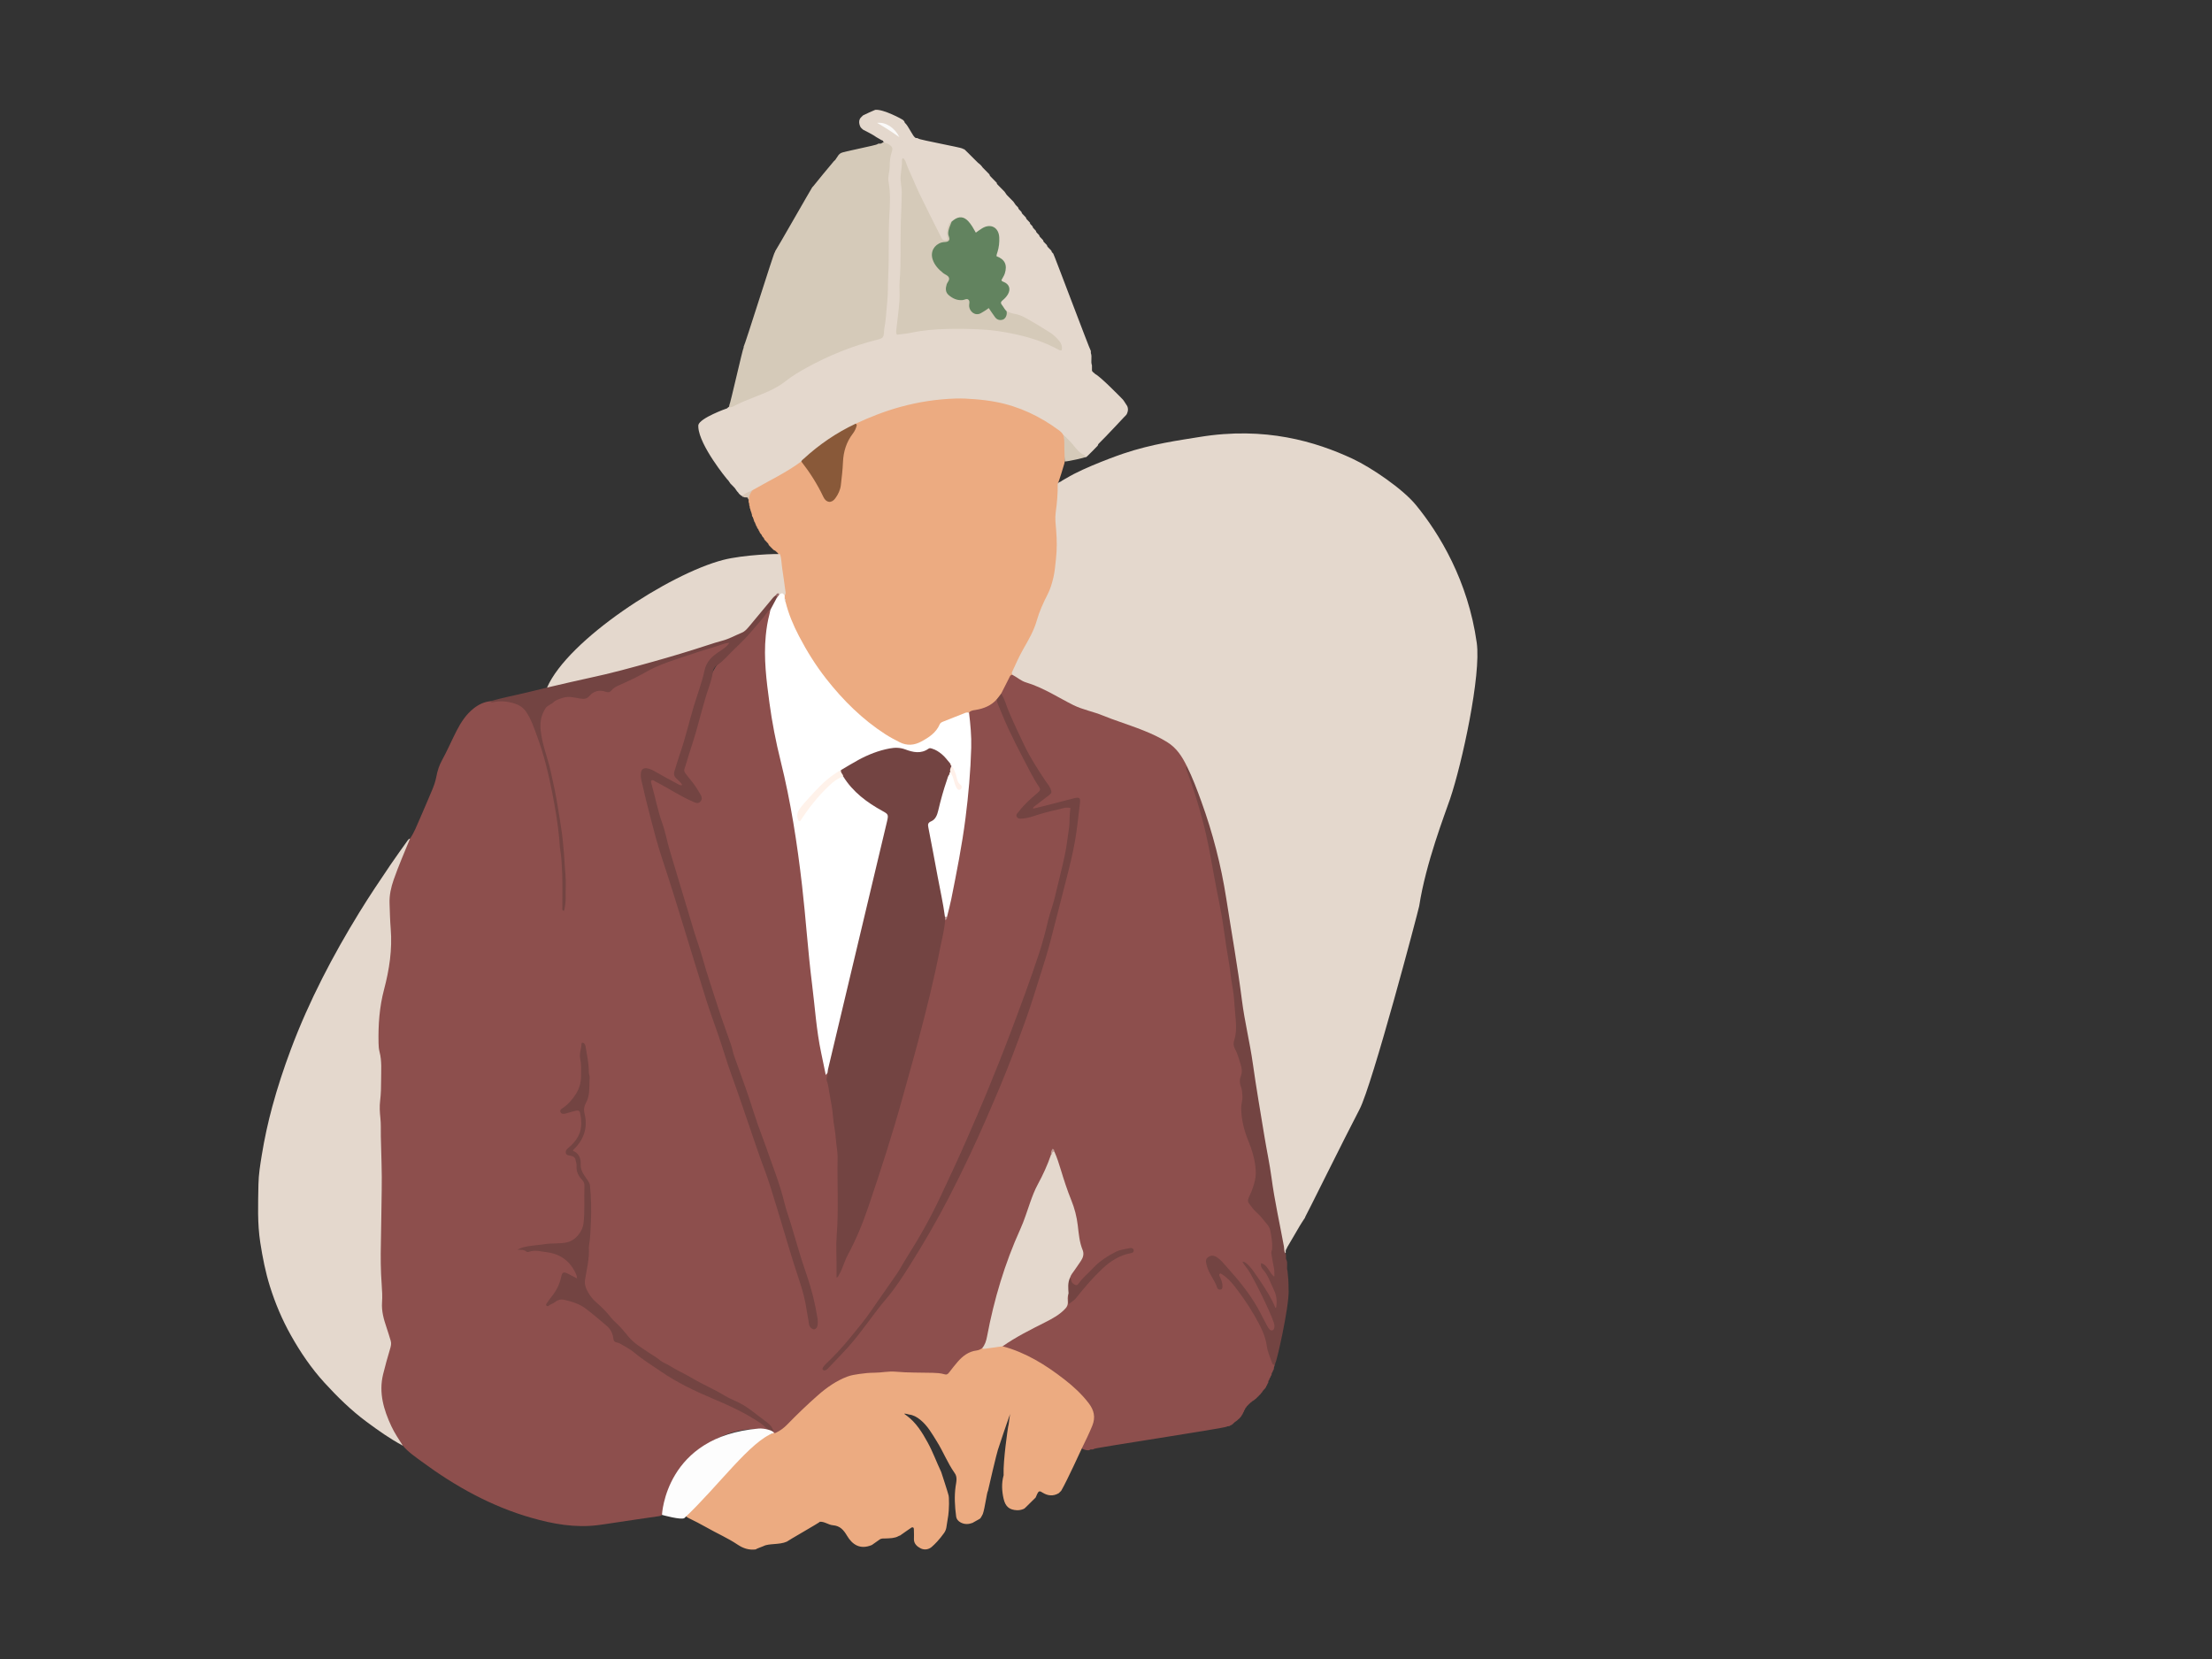
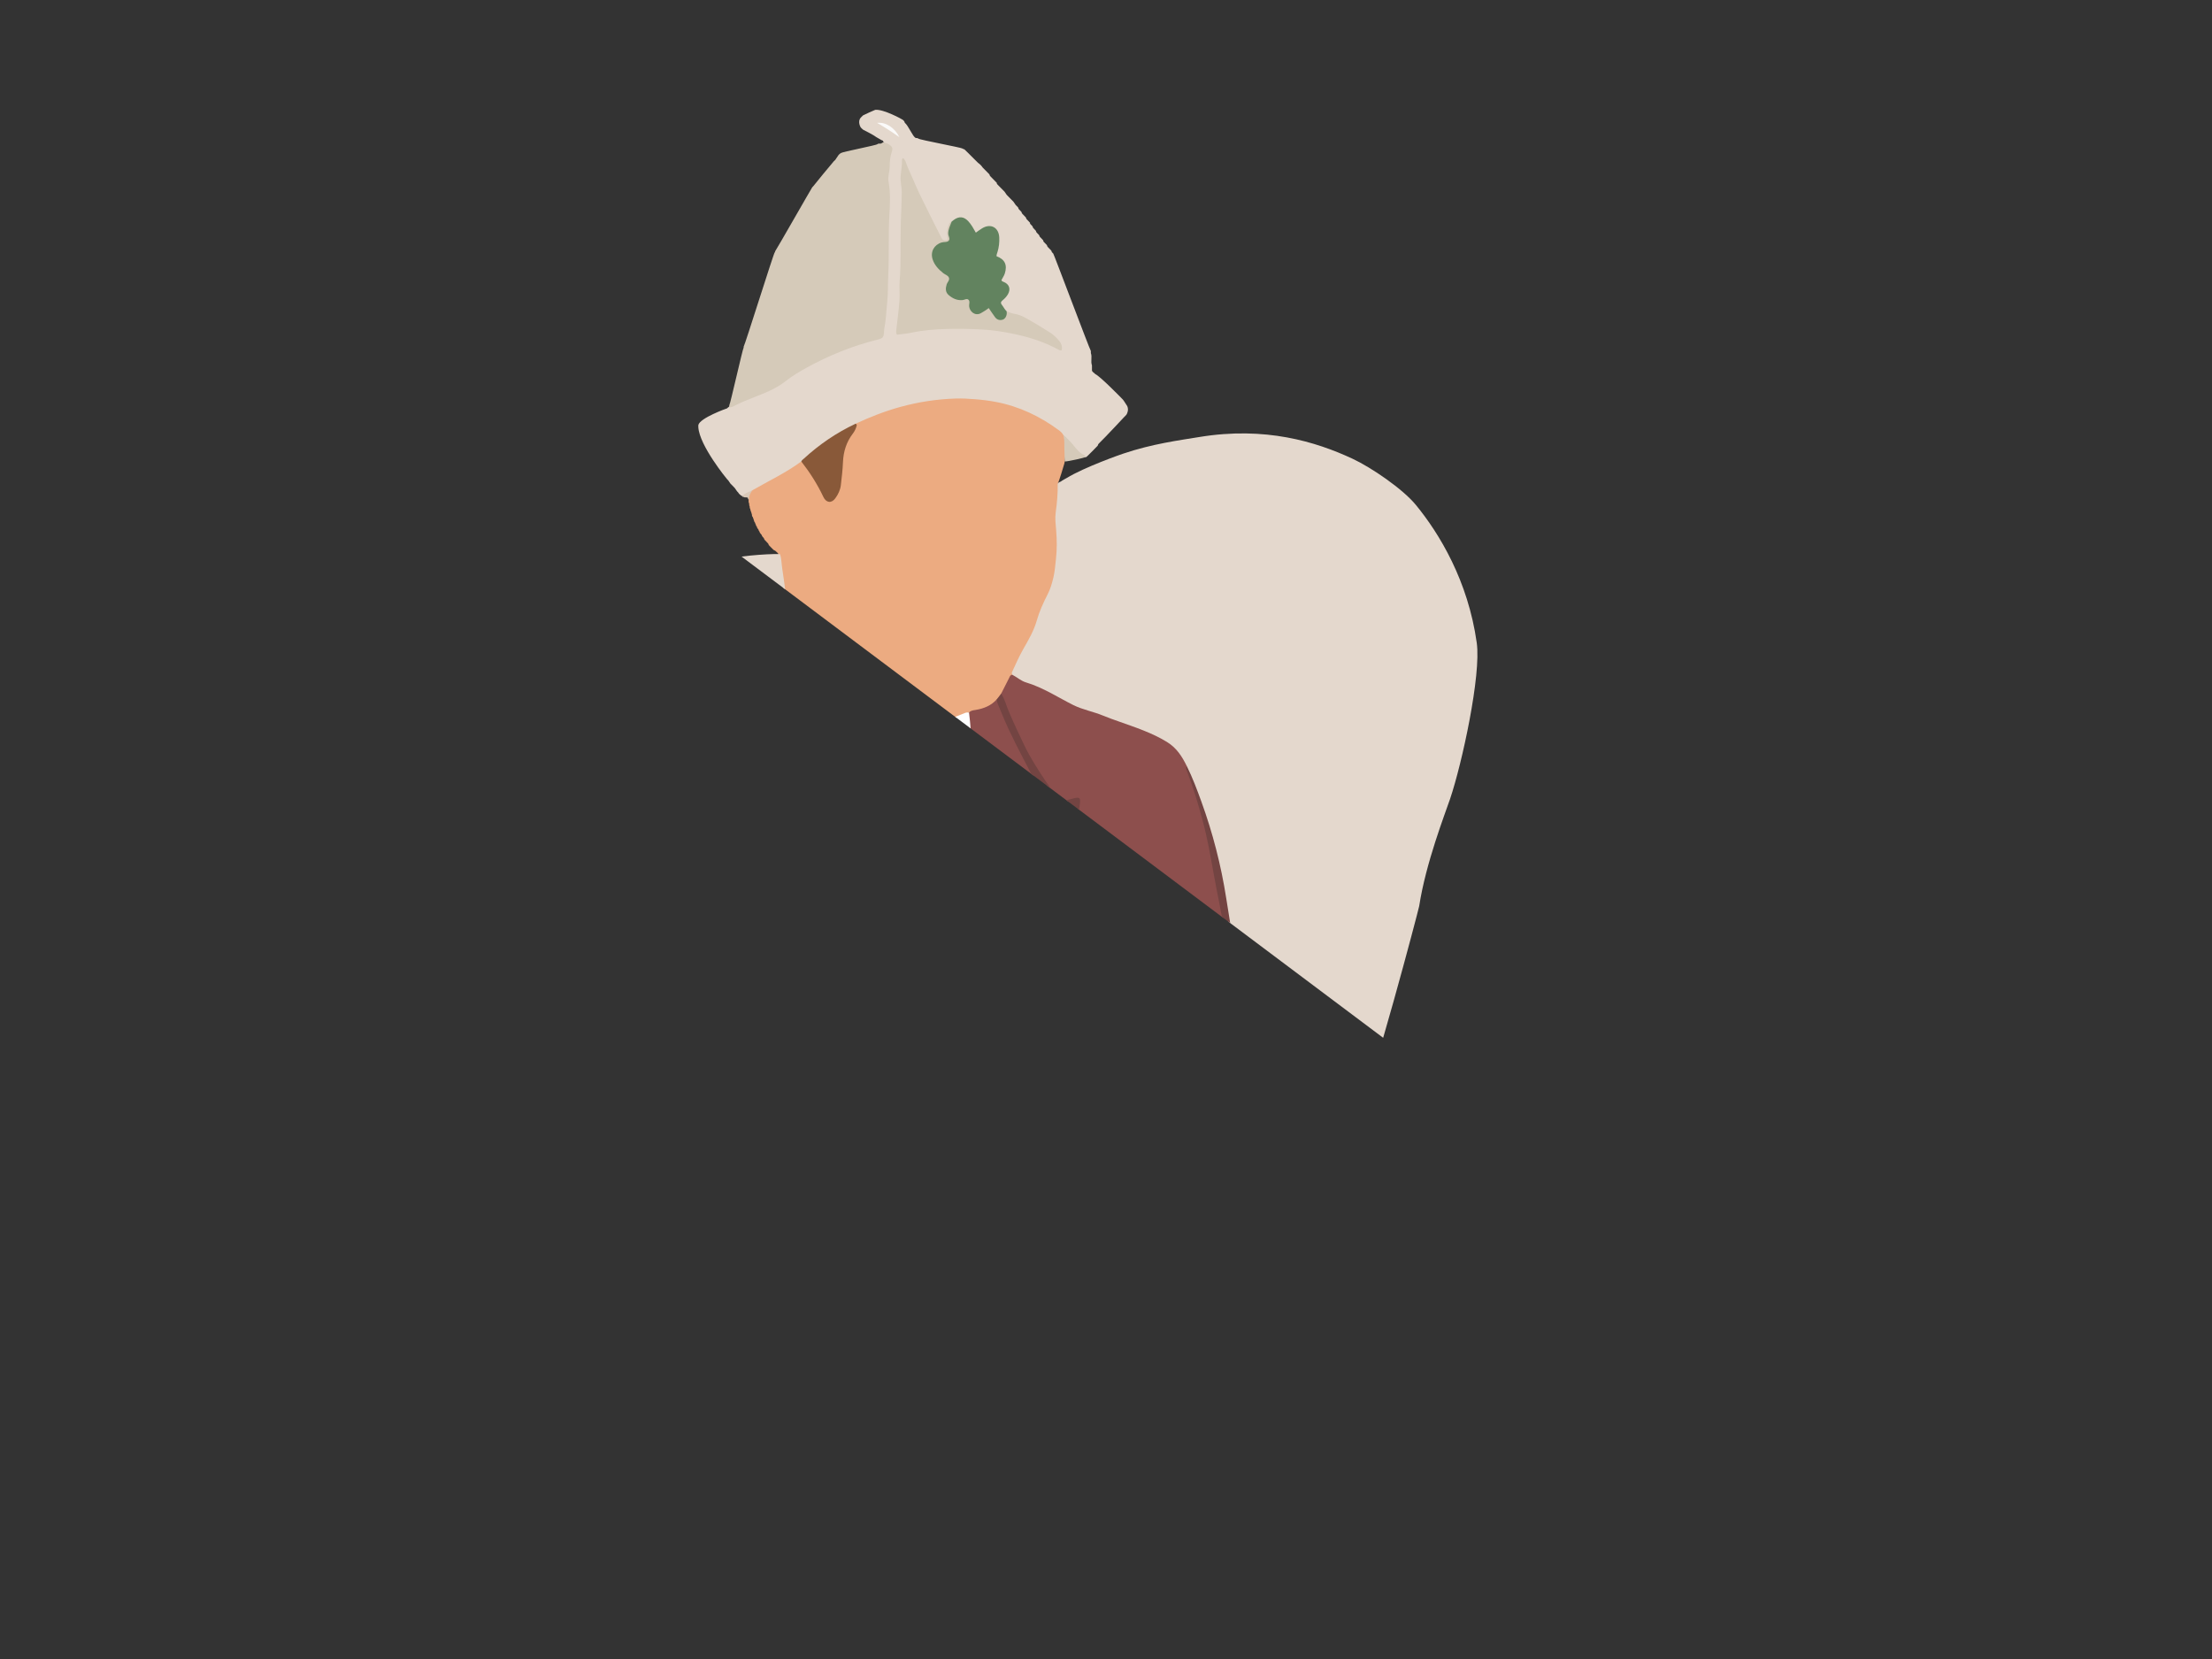
<svg xmlns="http://www.w3.org/2000/svg" viewBox="0 0 1280 960" height="960" width="1280" xml:space="preserve" id="svg2">
  <rect x="0" y="0" width="1280" height="960" fill="#333333" stroke="none" />
  <defs id="defs6">
    <clipPath id="clipPath18" clipPathUnits="userSpaceOnUse">
-       <path id="path16" d="M 0,720 H 960 V 0 H 0 Z" />
+       <path id="path16" d="M 0,720 H 960 V 0 Z" />
    </clipPath>
  </defs>
  <g transform="matrix(1.333,0,0,-1.333,0,960)" id="g10">
    <g id="g12">
      <g clip-path="url(#clipPath18)" id="g14">
        <g transform="translate(177.981,356.107)" id="g20">
          <path id="path22" style="fill:#8d4f4d;fill-opacity:1;fill-rule:nonzero;stroke:none" d="m 0,0 c 1.828,2.644 2.939,5.644 4.223,8.554 1.834,4.155 3.587,8.347 5.364,12.528 0.812,1.909 1.485,3.863 1.868,5.913 0.457,2.441 1.194,4.79 2.402,6.978 2.314,4.189 4.182,8.6 6.363,12.853 1.899,3.704 4.177,7.191 7.51,9.795 2.087,1.631 4.45,2.773 7.147,3.053 1.531,-0.153 2.973,0.451 4.494,0.499 5.614,0.178 10.5,-1.72 12.997,-7.078 3.735,-8.016 6.21,-16.434 8.214,-24.997 4.378,-18.708 6.719,-37.653 6.244,-56.898 0.403,23.479 -2.763,46.459 -9.447,68.978 -1.268,4.271 -2.063,8.632 -0.882,13.204 1.327,5.141 9.232,9.531 13.822,8.665 1.1,-0.207 2.231,-0.253 3.319,-0.492 1.64,-0.361 2.935,0.044 4.139,1.216 1.852,1.801 4.155,2.361 6.648,1.85 1.316,-0.27 2.346,0.014 3.299,0.887 0.471,0.432 1,0.807 1.576,1.087 11.707,5.683 23.2,11.869 35.913,15.182 3.481,0.907 6.866,2.147 10.316,3.164 0.838,0.247 1.657,0.617 2.568,0.434 0.26,-0.073 0.465,-0.226 0.613,-0.452 -0.004,-1.098 -0.796,-1.694 -1.52,-2.315 -0.729,-0.624 -1.448,-1.322 -2.295,-1.729 -4.59,-2.206 -5.973,-6.431 -7.346,-10.87 -3.993,-12.912 -7.069,-26.097 -11.543,-38.862 -0.799,-2.283 -0.801,-4.198 1.275,-5.764 0.315,-0.238 0.562,-0.571 0.782,-0.905 0.262,-0.399 0.623,-0.849 0.324,-1.312 -0.353,-0.547 -0.97,-0.478 -1.522,-0.32 -1.088,0.309 -2.058,0.875 -3.017,1.454 -2.81,1.697 -5.707,3.235 -8.625,4.731 -1.121,0.574 -2.385,1.376 -3.582,0.424 -1.153,-0.917 -0.838,-2.348 -0.592,-3.596 1.94,-9.817 4.431,-19.508 7.446,-29.038 5.018,-15.86 10.101,-31.702 14.812,-47.653 4.465,-15.116 9.631,-29.998 14.631,-44.932 4.823,-14.403 9.711,-28.794 15.006,-43.04 4.934,-13.275 8.59,-26.963 12.684,-40.508 2.267,-7.499 5.134,-14.816 6.725,-22.519 0.517,-2.509 0.827,-5.052 1.358,-7.555 0.221,-1.041 0.191,-2.675 1.686,-2.4 1.379,0.254 1.016,1.84 0.87,2.886 -0.654,4.675 -1.604,9.289 -2.951,13.828 -1.593,5.37 -3.501,10.636 -5.125,15.995 -3.339,11.016 -6.143,22.208 -10.024,33.046 -5.662,15.81 -11.312,31.629 -16.637,47.551 -3.727,11.143 -7.563,22.255 -11.109,33.463 -6.103,19.288 -11.98,38.646 -17.683,58.053 -2.861,9.736 -5.992,19.407 -8.218,29.325 -0.106,0.468 -0.254,0.929 -0.312,1.405 -0.234,1.929 0.6,2.58 2.375,1.693 3.004,-1.501 5.908,-3.197 8.834,-4.845 2.508,-1.413 4.965,-2.922 7.686,-3.914 0.751,-0.274 1.54,-0.679 2.231,0.035 0.751,0.776 0.435,1.654 10e-4,2.443 -1.311,2.391 -2.77,4.718 -4.643,6.683 -1.997,2.096 -2.479,4.206 -1.486,6.961 3.936,10.918 6.756,22.19 9.818,33.356 1.657,6.041 4.516,10.646 9.097,14.553 5.186,4.425 9.648,9.555 14.05,14.735 0.829,0.976 1.515,2.071 2.385,3.006 0.536,0.576 1.06,1.521 2.102,0.676 0.519,-2.39 -0.707,-4.525 -1.025,-6.794 -1.183,-8.452 -0.693,-16.853 0.164,-25.296 1.531,-15.079 5.193,-29.734 8.363,-44.496 3.09,-14.388 5.281,-28.932 6.789,-43.568 1.997,-19.386 3.783,-38.793 6.082,-58.149 0.841,-7.08 2.374,-14.016 3.61,-21.015 0.115,-0.646 0.316,-1.237 0.872,-1.648 1.564,-11.382 3.597,-22.698 4.695,-34.143 0.107,-1.118 0.112,-2.235 0.112,-3.354 0.002,-9.117 0.29,-18.244 -0.088,-27.344 -0.315,-7.58 -0.253,-15.159 -0.443,-22.309 0.848,1.992 1.605,4.508 2.83,6.764 7.42,13.667 11.811,28.493 16.515,43.177 7.247,22.619 13.511,45.525 19.191,68.59 2.831,11.495 5.205,23.084 7.425,34.709 0.251,0.759 0.795,1.414 0.788,2.265 3.957,16.711 6.971,33.59 8.868,50.654 0.96,8.633 1.554,17.305 1.594,26 0.017,3.745 -0.882,7.434 -0.787,11.189 0.24,1.063 1.016,1.633 1.984,1.839 3.595,0.765 7.134,1.62 9.859,4.353 0.157,0.158 0.453,0.106 0.691,0.081 2.205,-3.902 3.473,-8.219 5.406,-12.247 4.013,-8.365 8.08,-16.698 12.842,-24.673 1.396,-2.337 1.35,-3.134 -0.781,-4.921 -2.644,-2.219 -5.166,-4.537 -7.256,-7.295 -0.375,-0.495 -1.002,-0.974 -0.54,-1.666 0.337,-0.503 0.987,-0.498 1.547,-0.437 1.675,0.18 3.302,0.572 4.914,1.066 4.36,1.337 8.725,2.659 13.25,3.341 2.809,0.423 3.077,0.137 2.991,-2.602 -0.313,-9.974 -2.36,-19.654 -4.787,-29.285 -3.166,-12.562 -6.239,-25.152 -10.489,-37.402 -6.187,-17.833 -12.894,-35.468 -20.087,-52.927 -7.497,-18.198 -15.359,-36.228 -24.21,-53.804 -6.519,-12.943 -14.357,-25.114 -22.569,-37.054 -5.491,-7.982 -11.432,-15.588 -17.803,-22.873 -2.204,-2.52 -4.829,-4.642 -7.199,-7.595 1.291,0.228 1.782,0.944 2.33,1.503 7.226,7.39 13.725,15.377 19.733,23.784 3.062,4.287 6.691,8.129 9.673,12.508 5.77,8.473 11.05,17.233 16.068,26.157 12.296,21.866 22.481,44.727 31.681,68.023 6.434,16.29 12.176,32.842 16.85,49.74 4.52,16.342 8.943,32.709 12.09,49.385 0.83,4.398 1.136,8.877 1.747,13.311 0.313,2.276 -0.134,2.619 -2.348,2.091 -4.667,-1.113 -9.287,-2.413 -13.94,-3.583 -0.543,-0.136 -1.083,-0.288 -1.633,-0.392 -0.7,-0.134 -1.609,-0.465 -1.995,0.244 -0.482,0.887 0.454,1.44 1.027,1.92 1.47,1.232 3.01,2.381 4.546,3.53 2.141,1.604 2.325,2.253 0.739,4.513 -1.977,2.818 -3.888,5.677 -5.648,8.632 -5.909,9.92 -10.719,20.356 -14.482,31.275 0.584,2.823 2.257,5.149 3.518,7.663 0.296,0.589 0.841,0.923 1.544,0.903 5.557,-3.134 11.871,-4.661 17.335,-7.94 6.83,-4.099 14.211,-6.771 21.666,-9.421 7.21,-2.564 14.531,-4.854 21.559,-7.927 3.526,-1.542 6.894,-3.414 9.855,-5.845 2.868,-2.354 4.74,-5.506 5.823,-9.088 0.034,-2.385 1.2,-4.451 1.953,-6.611 4.303,-12.342 7.25,-25.007 9.603,-37.85 2.535,-13.841 5.121,-27.668 7.048,-41.611 1.213,-8.785 2.474,-17.564 2.981,-26.425 0.11,-1.912 -0.091,-3.854 -0.655,-5.692 -0.53,-1.726 -0.316,-3.263 0.452,-4.859 1.008,-2.092 1.655,-4.329 2.25,-6.572 0.415,-1.567 0.534,-3.124 0,-4.72 -0.52,-1.557 -0.447,-3.167 0.069,-4.724 0.592,-1.788 0.78,-3.651 0.469,-5.454 -1.12,-6.508 0.645,-12.529 2.941,-18.456 1.073,-2.77 1.941,-5.558 2.482,-8.491 0.903,-4.901 0.398,-9.577 -1.807,-14.013 -1.065,-2.14 -0.936,-3.841 0.699,-5.662 1.388,-1.548 2.854,-3.027 4.315,-4.485 3.452,-3.446 4.516,-7.692 4.339,-12.28 -0.125,-3.234 0.157,-6.365 0.769,-9.517 0.277,-1.433 0.956,-3.494 -0.567,-4.125 -1.221,-0.506 -1.903,1.548 -2.686,2.597 -0.525,0.704 -0.986,1.457 -1.933,1.847 2.124,-2.793 3.397,-6.015 4.879,-9.134 1.089,-2.293 1.585,-4.685 1.476,-7.204 -0.031,-0.696 -0.006,-1.629 -0.888,-1.755 -0.672,-0.095 -1.031,0.648 -1.314,1.231 -3.086,6.361 -7.072,12.136 -11.202,17.303 4.603,-6.886 8.158,-14.79 11.589,-22.756 0.533,-1.24 0.983,-2.548 0.774,-3.956 -0.112,-0.758 -0.442,-1.382 -1.202,-1.654 -0.777,-0.277 -1.413,0.05 -1.938,0.603 -0.837,0.88 -1.42,1.935 -1.928,3.022 -4.628,9.907 -11.384,18.288 -18.787,26.201 -1.911,2.044 -3.571,2.633 -4.74,1.661 -1.773,-1.477 -0.505,-3.124 0.013,-4.606 0.975,-2.787 2.806,-5.132 4.219,-7.752 0.934,1.402 0.147,2.597 -0.214,3.818 -0.227,0.769 -0.63,1.635 0.118,2.23 0.761,0.607 1.506,-0.03 2.181,-0.437 0.618,-0.374 1.175,-0.841 1.663,-1.37 7.344,-7.949 13.368,-16.758 16.819,-27.085 1.182,-3.538 1.612,-7.327 3.318,-10.719 0.156,-0.231 0.157,-0.462 0.003,-0.693 -0.121,-0.086 -0.15,-0.196 -0.088,-0.33 -0.329,-0.475 0.026,-1.167 -0.499,-1.58 l 0.026,0.044 c -0.206,-0.314 -0.162,-0.734 -0.429,-1.023 l -0.001,-0.003 c -0.476,-0.353 0.005,-1.1 -0.582,-1.405 l 0.034,0.049 c -0.187,-0.327 -0.119,-0.779 -0.495,-1.015 l 0.029,0.043 c -0.199,-0.32 -0.156,-0.74 -0.43,-1.029 l 0.001,0.002 c -0.465,-0.365 -0.008,-1.088 -0.554,-1.421 l 0.027,0.043 c -0.215,-0.309 -0.14,-0.766 -0.505,-1.001 l 0.026,0.04 c -0.223,-0.301 -0.125,-0.789 -0.556,-0.973 l 0.058,0.061 c -0.055,-0.264 -0.251,-0.422 -0.446,-0.579 l 0.018,0.02 c -0.134,-0.186 -0.311,-0.334 -0.447,-0.519 l -0.01,-0.013 c -0.439,-0.391 -0.54,-1.06 -1.108,-1.345 l 0.06,0.054 c -0.045,-0.293 -0.237,-0.459 -0.494,-0.566 l 0.047,0.048 c -0.091,-0.249 -0.273,-0.416 -0.496,-0.546 l 0.036,0.035 c -0.124,-0.218 -0.296,-0.388 -0.509,-0.517 l 0.032,0.031 c -0.133,-0.214 -0.301,-0.391 -0.532,-0.5 l 0.042,0.041 c -0.122,-0.238 -0.287,-0.427 -0.562,-0.491 l 0.054,0.058 c -0.335,-0.535 -0.944,-0.704 -1.411,-1.063 l 0.018,0.013 c -0.155,-0.196 -0.313,-0.386 -0.569,-0.457 l 0.051,0.053 c -0.7,-0.618 -1.338,-1.3 -1.993,-1.964 l 0.054,0.051 c -0.047,-0.268 -0.246,-0.423 -0.434,-0.586 l 0.009,0.016 c -0.271,-0.269 -0.173,-0.746 -0.542,-0.959 l 0.027,0.041 c -0.207,-0.315 -0.147,-0.754 -0.472,-1.014 l 0.016,0.026 c -0.248,-0.287 -0.169,-0.739 -0.499,-0.985 l 0.017,0.028 c -0.341,-0.481 -0.517,-1.085 -1.058,-1.418 l 0.058,0.056 c -0.066,-0.287 -0.246,-0.464 -0.53,-0.536 l 0.055,0.06 c -0.533,-0.63 -1.207,-1.091 -1.883,-1.548 l 0.016,0.011 c -0.154,-0.188 -0.316,-0.366 -0.538,-0.476 l 0.04,0.037 c -0.129,-0.232 -0.292,-0.425 -0.571,-0.478 l 0.061,0.062 c -0.163,-0.441 -0.666,-0.331 -0.946,-0.582 l 0.031,0.018 c -0.384,-0.49 -1.059,-0.107 -1.478,-0.492 l 0.039,0.021 c -1.382,-0.76 -57.051,-9.149 -57.629,-9.63 l 0.03,0.016 c -0.547,-0.575 -1.383,-0.006 -1.952,-0.494 l 0.031,0.018 c -0.53,-0.59 -4.153,0.387 -3.784,1.254 0.843,1.981 1.901,3.864 2.833,5.805 3.466,7.211 2.96,10.332 -2.649,16.044 -8.263,8.416 -17.82,14.927 -28.71,19.475 -1.259,0.525 -2.578,0.83 -3.875,1.222 -0.721,0.217 -1.649,0.202 -1.854,1.23 1.604,2.094 3.983,3.118 6.149,4.431 5.534,3.355 11.601,5.723 17.062,9.229 2.738,1.759 5.128,3.595 4.69,7.357 -0.076,0.655 -0.018,1.496 0.95,1.688 1.128,-1.011 0.391,-2.422 0.764,-3.594 -0.179,-0.264 0.413,-0.033 0.093,-0.03 -0.131,0.001 -0.141,0.087 -0.004,0.229 3.997,4.115 7.344,8.805 11.398,12.875 4.229,4.246 8.924,7.689 15.242,9.004 -1.964,0.711 -4.482,0.237 -7.021,-0.948 -5.868,-2.735 -10.137,-7.39 -14.496,-11.944 -0.954,-0.998 -1.604,-2.674 -3.396,-2.046 -1.725,0.604 -2.221,2.153 -2.276,3.861 0.624,2.404 2.448,4.075 3.774,6.037 1.458,2.157 1.988,4.292 0.967,6.742 -0.84,2.016 -0.967,4.193 -1.227,6.316 -0.71,5.806 -2.099,11.386 -4.337,16.822 -2.395,5.815 -3.867,11.969 -5.98,17.886 -0.054,0.139 -0.069,0.349 -0.178,0.424 -0.391,0.269 -0.285,-0.152 -0.311,-0.283 -0.092,-0.468 -0.113,-0.949 -0.224,-1.418 -0.818,-2.853 -1.89,-5.609 -3.304,-8.213 -3.446,-6.344 -6.054,-13.034 -8.23,-19.895 -0.876,-2.761 -2.246,-5.29 -3.358,-7.939 -5.524,-13.157 -9.602,-26.746 -12.343,-40.745 -0.488,-2.492 -0.7,-5.107 -2.648,-7.063 -0.787,-0.737 -1.752,-1.088 -2.788,-1.288 -3.378,-0.651 -6.214,-2.322 -8.05,-5.187 -2.643,-4.126 -5.85,-6.119 -10.904,-4.561 -1.928,0.594 -4.131,0.087 -6.208,0.139 -2.63,0.066 -5.268,0.187 -7.889,0.239 -8.126,0.161 -16.317,0.265 -24.121,-2.517 -4.419,-1.576 -8.074,-4.528 -11.548,-7.607 -4.423,-3.921 -8.686,-8.018 -12.805,-12.261 -1.286,-1.325 -2.735,-2.471 -4.36,-3.345 -0.788,-0.424 -1.709,-1.108 -2.526,0.042 -0.757,1.716 -1.973,3.028 -3.381,4.27 -6.434,5.676 -14.071,9.363 -21.567,13.307 -11.451,6.024 -22.967,11.938 -33.544,19.481 -2.247,1.604 -4.118,3.523 -5.924,5.557 -4.403,4.963 -8.912,9.817 -13.689,14.438 -3.167,3.063 -4.879,6.838 -3.773,11.507 1.351,5.702 1.317,11.568 1.831,17.37 0.397,4.473 0.344,8.938 0.455,13.41 0.063,2.578 -0.43,5.092 -0.587,7.643 -0.109,1.76 -1.328,3.066 -2.326,4.391 -0.906,1.204 -1.39,2.442 -1.47,3.952 -0.123,2.342 -0.479,4.648 -2.595,6.184 -0.883,0.64 -0.639,1.345 -0.105,2.061 0.478,0.642 1.059,1.196 1.545,1.834 2.897,3.797 3.801,8.054 2.793,12.685 -0.427,1.965 -0.381,3.77 0.671,5.54 1.551,2.61 1.364,5.649 1.375,8.432 0.021,5.234 -0.513,10.49 -2.031,15.592 -0.525,-1.968 -0.943,-3.903 -0.631,-5.971 1.253,-8.307 -0.427,-15.597 -7.479,-20.958 -0.369,-0.28 -0.789,-0.569 -0.654,-1.324 1.348,-0.5 2.572,0.322 3.83,0.612 3.317,0.764 4.132,0.175 4.532,-3.23 0.593,-5.058 -0.911,-9.307 -4.706,-12.726 -0.297,-0.267 -0.596,-0.534 -0.878,-0.817 -0.954,-0.961 -1.086,-1.884 0.408,-2.301 2.018,-0.562 2.872,-1.953 3,-3.86 0.194,-2.873 0.904,-5.496 2.994,-7.62 0.52,-0.529 0.646,-1.294 0.631,-2.023 -0.105,-5.508 0.415,-11.026 -0.395,-16.525 -0.808,-5.489 -4.62,-9.041 -10.215,-9.271 -5.672,-0.233 -11.322,-0.648 -16.92,-1.799 3.454,-1.055 7.024,-0.165 10.534,-0.787 5.764,-1.018 10.125,-3.714 12.837,-8.946 0.258,-0.497 0.501,-1.006 0.639,-1.55 0.135,-0.532 0.403,-1.139 -0.021,-1.598 -0.558,-0.604 -1.184,-0.143 -1.755,0.096 -3.963,1.663 -3.924,1.651 -5.537,-2.21 -0.986,-2.361 -2.102,-4.661 -3.818,-6.623 -0.494,-0.562 -1.152,-1.094 -1.209,-1.963 0.118,-0.017 0.214,-0.063 0.256,-0.033 5.668,4.081 10.704,1.201 15.535,-1.666 3.568,-2.118 6.525,-5.135 9.667,-7.854 1.546,-1.337 2.526,-3.09 2.847,-5.151 0.156,-1.001 0.456,-1.781 1.604,-2.115 2.894,-0.842 5.286,-2.663 7.649,-4.405 7.411,-5.464 14.962,-10.695 23.189,-14.87 5.706,-2.896 11.709,-5.145 17.479,-7.907 5.2,-2.489 10.385,-4.987 14.957,-8.558 0.841,-0.656 1.982,-1.177 1.769,-2.584 -14.762,2.202 -26.01,-4.27 -35.669,-14.54 -2.861,-3.043 -5.081,-6.566 -6.88,-10.342 -1.559,-3.272 -2.727,-6.668 -2.925,-10.307 -0.074,-1.356 -0.496,-1.979 -1.891,-2.174 -6.642,-0.932 -13.271,-1.951 -19.905,-2.934 -2.212,-0.328 -4.42,-0.683 -6.638,-0.958 -9.87,-1.226 -19.435,0.506 -28.855,3.204 -17.432,4.991 -32.999,13.676 -47.513,24.374 -2.889,2.13 -5.889,4.146 -8.234,6.928 -2.453,1.848 -3.831,4.512 -5.141,7.144 -2.325,4.671 -4.212,9.561 -4.754,14.778 -0.44,4.235 0.207,8.463 1.488,12.537 0.842,2.675 1.314,5.443 2.199,8.103 0.361,1.087 0.307,2.209 0.046,3.32 -0.182,0.779 -0.34,1.578 -0.644,2.309 -2.631,6.341 -2.774,12.981 -3.069,19.741 -0.478,10.961 -0.072,21.909 -0.358,32.857 -0.084,3.213 0.59,6.362 0.521,9.573 -0.217,9.909 -0.43,19.821 -0.642,29.729 -0.107,4.958 -0.202,9.889 0.155,14.826 0.575,7.937 -0.926,15.778 -0.988,23.686 -0.054,7.005 0.763,13.912 2.559,20.654 2.522,9.467 3.218,18.992 2.392,28.757 -0.593,7.007 -0.501,14.029 2.583,20.718 C -4.493,-9.852 -3.183,-4.501 0,0" />
        </g>
        <g transform="translate(515.308,387.375)" id="g24">
          <path id="path26" style="fill:#e4d8cd;fill-opacity:1;fill-rule:nonzero;stroke:none" d="m 0,0 c -2.069,4.253 -4.435,8.087 -8.729,10.72 -6.554,4.018 -13.75,6.337 -20.878,8.882 -2.253,0.804 -4.526,1.577 -6.724,2.499 -4.272,1.792 -8.886,2.568 -13.065,4.64 -3.292,1.632 -6.453,3.494 -9.704,5.193 -3.467,1.81 -7.005,3.501 -10.757,4.614 -2.297,0.681 -3.975,2.315 -6.025,3.35 -1.166,0.796 -0.425,1.722 -0.112,2.55 1.534,4.049 3.695,7.789 5.786,11.561 2.136,3.854 3.966,7.822 5.112,12.104 0.561,2.098 1.355,4.136 2.462,6.005 3.919,6.617 5.016,13.916 5.284,21.373 0.132,3.66 0.152,7.331 -0.338,11.002 -0.324,2.435 -0.261,4.942 0.21,7.401 0.678,3.535 0.452,7.154 0.952,10.708 0.239,0.6 1.808,1.211 1.808,1.211 0.251,0.3 2.399,1.443 2.399,1.443 7.669,4.747 24.327,10.56 24.475,10.58 12.777,4.334 24.595,5.846 33.111,7.25 28.629,4.724 50.671,-2.014 66.548,-9.412 8.193,-3.817 21.802,-13.099 27.535,-20.088 10.207,-12.441 22.629,-32.908 26.409,-59.835 1.965,-14 -6.404,-52.492 -11.576,-67.748 -2.221,-6.549 -10.52,-27.8 -13.404,-46.486 -10e-4,-0.003 0.006,0.009 0.006,0.009 -0.466,-2.406 -20.352,-77.731 -25.926,-88.328 -6.07,-11.542 -23.228,-46.306 -23.51,-46.564 0,0 -0.197,-0.702 -0.489,-0.957 l 0.006,0.009 c -0.345,-0.466 -0.606,-0.987 -0.952,-1.453 l 10e-4,0.001 c -0.293,-0.253 -5.893,-10.099 -6.247,-10.559 l 0.003,0.004 c -0.286,-0.257 -0.197,-0.708 -0.494,-0.96 l 0.006,0.009 c -0.258,-0.262 -0.203,-0.65 -0.379,-0.944 0.012,-0.19 0.024,-0.379 0.037,-0.569 0.044,-0.341 -0.107,-0.502 -0.45,-0.481 -1.026,0.779 -0.903,1.997 -1.111,3.059 -5.802,29.667 -9.927,59.62 -15.185,89.374 -3.354,18.979 -5.963,38.064 -9.075,57.074 C 13.916,-42.804 9.285,-24.378 2.245,-6.526 1.406,-4.397 0.331,-2.316 0,0" />
        </g>
        <g transform="translate(459.149,510.252)" id="g28">
          <path id="path30" style="fill:#ecab81;fill-opacity:1;fill-rule:nonzero;stroke:none" d="m 0,0 c 0.078,-4.221 -0.284,-8.397 -0.871,-12.586 -0.348,-2.484 -0.011,-5.058 0.201,-7.607 0.347,-4.19 0.38,-8.425 -0.091,-12.643 -0.299,-2.682 -0.495,-5.364 -1.123,-8.005 -0.592,-2.49 -1.302,-4.925 -2.47,-7.202 -1.892,-3.688 -3.603,-7.429 -4.741,-11.447 -1.244,-4.389 -3.545,-8.333 -5.801,-12.269 -1.866,-3.257 -3.358,-6.69 -4.93,-10.088 -0.195,-0.423 -0.048,-0.766 0.104,-1.132 -0.88,-0.08 -1.072,-0.824 -1.387,-1.443 -1.143,-2.248 -2.283,-4.499 -3.424,-6.748 -0.037,-1.264 -0.707,-2.041 -1.872,-2.439 -2.474,-2.809 -5.714,-4.075 -9.309,-4.659 -0.996,-0.162 -2.06,-0.24 -2.781,-1.121 -3,-1.502 -6.172,-2.589 -9.296,-3.785 -1.56,-0.597 -2.714,-1.467 -3.596,-2.942 -2.193,-3.667 -5.686,-5.811 -9.557,-7.24 -2.98,-1.101 -5.947,-0.597 -8.787,0.917 -11.028,5.878 -20.041,14.109 -28.094,23.554 -5.893,6.912 -10.795,14.451 -15.032,22.448 -2.513,4.742 -4.53,9.687 -5.82,14.912 -0.034,0.6 -0.147,1.188 -0.296,1.771 -0.09,0.5 -0.079,0.997 0.016,1.494 0.01,4.149 -1.074,8.168 -1.44,12.273 -0.119,1.338 -0.271,2.69 -0.603,4.003 -0.177,0.577 -0.177,1.197 -0.429,1.757 l 0.001,-0.009 c -0.179,0.141 -0.325,0.318 -0.501,0.463 l -0.007,0.007 c -0.142,0.166 -0.303,0.309 -0.481,0.434 l -0.039,0.027 c -0.196,0.342 -0.693,0.214 -0.883,0.564 l 0.026,-0.032 c -0.214,0.122 -0.381,0.29 -0.505,0.502 l 0.024,-0.024 c -0.212,0.124 -0.38,0.292 -0.504,0.503 l 0.023,-0.023 c -0.211,0.124 -0.379,0.292 -0.503,0.504 l 0.024,-0.023 c -0.213,0.123 -0.381,0.29 -0.502,0.504 l 0.033,-0.026 c -0.353,0.201 -0.236,0.689 -0.554,0.911 l -0.012,0.016 c -0.142,0.171 -0.295,0.332 -0.458,0.484 l -0.002,0.001 c -0.155,0.172 -0.331,0.324 -0.462,0.517 l 0.021,-0.022 c -0.196,0.141 -0.37,0.303 -0.49,0.516 l 0.032,-0.027 c -0.347,0.211 -0.237,0.691 -0.543,0.927 l -0.005,0.007 c -0.148,0.177 -0.325,0.327 -0.454,0.52 l 0.025,-0.025 c -0.324,0.219 -0.208,0.698 -0.538,0.912 l -0.017,0.028 c -0.124,0.191 -0.306,0.335 -0.427,0.528 l 0.026,-0.026 c -0.33,0.235 -0.237,0.697 -0.517,0.96 l 0.007,-0.011 c -0.293,0.247 -0.194,0.703 -0.503,0.941 l -0.007,0.012 c -0.171,0.193 -0.35,0.381 -0.42,0.64 0.027,0.12 0.006,0.23 -0.065,0.33 -0.181,0.182 -0.343,0.376 -0.414,0.63 0.028,0.12 0.007,0.229 -0.064,0.33 -0.27,0.267 -0.175,0.705 -0.453,0.969 l 0.007,-0.011 c -0.302,0.284 -0.237,0.73 -0.461,1.048 0.018,0.142 -0.007,0.276 -0.077,0.401 -0.241,0.278 -0.158,0.7 -0.426,0.966 l 0.008,-0.015 c -0.449,0.401 -0.07,1.071 -0.482,1.484 0.024,0.156 0.001,0.306 -0.068,0.448 -0.229,0.309 -0.18,0.724 -0.394,1.039 0.029,0.134 0.014,0.263 -0.042,0.387 -0.402,0.442 -0.083,1.087 -0.434,1.543 l -0.058,0.862 c -0.384,0.577 -0.148,1.228 -0.216,1.843 -0.494,1.656 0.106,2.969 1.281,4.104 2.059,1.826 4.61,2.824 6.992,4.104 4.499,2.419 8.931,4.945 13.096,7.917 0.456,0.324 0.96,0.578 1.555,0.534 0.775,-0.157 1.216,-0.734 1.621,-1.331 2.913,-4.296 5.849,-8.579 8.098,-13.282 0.507,-1.059 0.845,-2.407 2.399,-2.276 1.4,0.117 2.202,1.086 2.852,2.283 1.702,3.133 1.792,6.579 2.026,9.991 0.181,2.628 0.473,5.241 0.85,7.845 0.445,3.069 1.724,5.773 3.508,8.301 1.022,1.45 2.226,2.907 1.977,4.91 1.579,1.45 3.652,1.951 5.534,2.749 13.332,5.65 27.227,8.794 41.746,8.528 C -25.609,37.31 -11.789,33.154 0.352,24.047 1.449,23.224 2.475,22.343 3.016,21.028 4.038,17.325 3.111,9.006 2.869,8.636 2.809,8.517 0.48,0.388 0,0" />
        </g>
        <g transform="translate(435.236,135.749)" id="g32">
          <path id="path34" style="fill:#ecab81;fill-opacity:1;fill-rule:nonzero;stroke:none" d="m 0,0 c 10.048,-2.685 18.667,-8.053 26.775,-14.345 3.912,-3.036 7.549,-6.374 10.584,-10.334 2.312,-3.015 3.078,-6.109 1.568,-9.815 -1.358,-3.334 -2.941,-6.544 -4.512,-9.77 -0.325,-0.668 -6.286,-13.784 -8.911,-18.336 -0.198,-0.344 -0.868,-0.838 -1.103,-1.147 0,0 -0.008,-0.006 -0.011,-0.008 -2.408,-1.434 -4.823,-1.178 -7.113,0.271 -0.842,0.533 -1.484,0.897 -2.043,-0.245 l 0.014,0.017 c -0.259,-0.276 -0.758,-1.76 -0.919,-1.953 l -0.011,-0.02 C 14,-65.911 9.794,-70.239 9.468,-70.43 c -0.697,-0.409 -2.016,-0.78 -3.146,-0.738 -3.365,0.123 -5.125,1.552 -5.91,5.07 -0.744,3.33 -0.922,6.695 0.014,10.039 0.052,0.152 0.054,0.303 0.007,0.455 -0.225,6.015 1.8,19.722 1.967,20.649 0.619,2.298 0.333,4.786 1.407,7.003 -0.686,-1.518 -5.868,-16.846 -5.849,-16.993 -0.232,-0.301 -4.338,-17.642 -4.307,-17.792 -0.49,-0.574 -1.35,-7.669 -2.251,-10.091 -0.085,-0.23 -0.934,-1.799 -1.141,-1.929 l 0.025,0.024 c -0.127,-0.209 -3.084,-1.696 -3.374,-1.939 l 0.027,0.016 c -1.694,-0.653 -3.366,-0.712 -5.034,0.116 -1.154,0.573 -1.918,1.48 -2.081,2.724 -0.567,4.313 -0.836,8.611 -0.226,12.981 0.266,1.909 0.949,4.079 -0.5,5.935 -2.992,4.264 -4.878,9.158 -7.626,13.561 -2.108,3.376 -4.03,6.873 -7.233,9.459 -1.491,1.204 -3.008,2.059 -4.892,2.269 -0.58,0.159 -1.16,0.326 -1.764,0.381 -0.319,0.029 -0.19,-0.122 -0.155,-0.18 0.144,-0.101 0.267,-0.198 0.401,-0.304 0.169,-0.112 0.32,-0.225 0.481,-0.341 4.153,-3.061 6.771,-7.322 9.186,-11.731 2.256,-4.12 3.846,-8.549 5.856,-12.785 0.125,-0.329 3.041,-9.353 3.054,-9.657 0.564,-1.09 0.311,-7.277 0.022,-9.095 -0.121,-0.769 -0.55,-3.711 -0.847,-5.391 -0.151,-0.851 -0.496,-1.654 -0.998,-2.358 -2.019,-2.828 -3.86,-4.722 -5.359,-6.025 -1.32,-1.148 -3.197,-1.417 -4.763,-0.636 -1.451,0.722 -2.932,1.938 -2.947,3.884 -0.01,1.316 0.077,2.63 -0.016,3.942 -0.041,0.586 0.163,1.48 -0.946,1.283 h -0.002 c -0.169,-0.159 -4.55,-3.07 -4.816,-3.347 l 0.011,0.007 c -0.264,-0.294 -0.704,-0.221 -0.987,-0.474 l 0.023,0.013 c -1.708,-0.925 -3.589,-0.899 -5.447,-0.99 -0.928,-0.046 -1.892,0.132 -2.721,-0.476 l 0.01,0.006 c -0.158,-0.173 -3.106,-2.139 -3.392,-2.387 l 0.027,0.016 c -5.159,-2.177 -8.547,0.234 -10.793,4.031 -1.483,2.509 -3.028,4.288 -6.12,4.537 -1.936,0.154 -3.601,1.652 -5.673,1.521 0,0 0.014,-0.003 0.015,-0.007 0.072,-0.232 -14.007,-8.253 -14.411,-8.661 l 0.024,0.015 c -3.219,-1.425 -7.837,-0.679 -10.083,-1.919 -0.353,-0.195 -3.001,-1.071 -3.439,-1.447 -2.892,-0.336 -5.332,0.43 -7.832,2.107 -4.278,2.871 -9.096,4.941 -13.571,7.511 -2.54,1.459 -5.158,2.764 -7.787,4.054 -1.083,0.533 -1.453,1.074 -1.161,2.32 1.217,5.185 3.961,9.543 7.168,13.658 1.223,1.568 2.574,3.038 3.893,4.53 5.58,6.314 12.401,10.931 19.946,14.551 1.53,0.734 3.203,0.931 4.859,1.149 0.724,0.096 1.456,0.089 1.807,0.898 0.125,0.207 0.272,0.223 0.439,0.048 0.393,-0.537 0.82,-0.27 1.254,-0.061 1.743,0.84 3.276,1.987 4.617,3.36 4.349,4.454 8.819,8.784 13.501,12.88 3.789,3.315 7.883,6.201 12.656,8.014 1.74,0.661 3.554,0.907 5.351,1.172 2.123,0.312 4.264,0.519 6.41,0.524 3.111,0.008 6.186,0.737 9.306,0.446 5.327,-0.497 10.673,-0.339 16.009,-0.488 1.664,-0.047 3.383,-0.127 4.96,-0.589 1.244,-0.364 1.716,0.118 2.334,0.933 1.154,1.522 2.337,3.025 3.59,4.467 2.197,2.527 4.779,4.471 8.23,4.892 0.912,0.112 1.663,0.505 2.391,1.003 2.251,0.711 4.581,0.991 6.912,1.251 C -1.25,0.522 -0.523,0.69 0,0" />
        </g>
        <g transform="translate(461.57,531.374)" id="g36">
          <path id="path38" style="fill:#e4d8cd;fill-opacity:1;fill-rule:nonzero;stroke:none" d="m 0,0 c -0.432,0.79 -1.074,1.417 -1.77,1.935 -8.249,6.128 -17.336,10.461 -27.461,12.385 -2.954,0.561 -5.957,0.936 -8.986,1.172 -2.791,0.217 -5.574,0.395 -8.355,0.31 -8.222,-0.252 -16.31,-1.478 -24.246,-3.669 -6.694,-1.848 -13.129,-4.38 -19.415,-7.308 -1.451,-2.075 -3.907,-2.648 -5.945,-3.739 -5.307,-2.84 -9.888,-6.604 -14.414,-10.476 -0.967,-0.827 -1.909,-1.68 -3.131,-2.127 -6.629,-4.901 -14.084,-8.401 -21.194,-12.486 -1.245,-1.084 -2.555,-2.058 -4.186,-2.497 -0.217,-0.097 -0.419,-0.066 -0.607,0.075 l -0.017,0.012 c -0.565,0.395 -1.072,0.846 -1.415,1.457 l 0.003,-0.005 c -0.165,0.159 -0.331,0.318 -0.48,0.493 l 0.011,-0.008 c -0.382,0.436 -0.596,0.989 -0.985,1.42 l -0.006,0.009 c -0.145,0.173 -0.309,0.327 -0.466,0.489 l 0.003,-0.004 c -0.162,0.161 -0.328,0.319 -0.476,0.495 l 0.008,-0.008 c -0.176,0.149 -0.34,0.311 -0.486,0.49 l 0.008,-0.008 c -0.179,0.147 -0.341,0.309 -0.488,0.488 l 0.012,-0.008 c -0.39,0.43 -0.597,0.988 -0.99,1.415 l -0.007,0.011 c -0.143,0.173 -0.306,0.328 -0.467,0.483 l 0.001,-10e-4 c -0.157,0.166 -12.008,14.585 -12.471,22.583 0.001,0.305 0.001,0.608 0.001,0.912 0.712,3.09 12.322,7.217 12.473,7.239 0.158,0.159 0.327,0.306 0.49,0.46 l -0.007,-0.01 c 0.218,0.152 0.449,0.281 0.692,0.389 4.725,2.732 9.909,4.432 14.905,6.545 3.043,1.287 5.9,2.842 8.568,4.756 11.771,8.443 24.877,14.002 38.733,17.93 3.715,1.053 3.862,0.971 4.283,4.888 0.589,5.471 1.09,10.945 1.344,16.457 0.416,9.023 0.115,18.05 0.498,27.058 0.2,4.708 0.598,9.426 0.315,14.114 -0.387,6.411 -0.265,12.75 0.953,19.057 0.312,1.62 -0.836,2.265 -1.922,2.964 -0.588,0.358 -0.941,0.9 -1.186,1.525 l -0.003,0.007 c -0.24,0.307 -0.693,0.209 -0.945,0.496 l 0.006,-0.006 c -0.158,0.156 -2.146,1.162 -2.408,1.435 h -0.001 c -0.252,0.295 -5.091,2.896 -5.241,2.892 -0.178,0.151 -0.352,0.305 -0.518,0.468 l -0.002,0.001 c -0.153,0.163 -0.318,0.314 -0.48,0.468 -0.003,0.002 -0.01,0.01 -0.01,0.01 -0.143,0.173 -1.541,2.651 0,4.325 l 0.01,0.01 c 0.166,0.147 0.323,0.303 0.468,0.47 l 0.011,0.011 c 0.168,0.149 0.328,0.304 0.482,0.466 l 0.001,0.001 c 0.167,0.156 5.128,2.385 5.281,2.401 3.594,0.388 11.841,-4.163 11.987,-4.341 l -0.007,0.008 c 0.178,-0.147 0.341,-0.31 0.487,-0.488 l -0.011,0.009 c 0.304,-0.236 0.199,-0.698 0.512,-0.93 l 0.012,-0.017 c 0.144,-0.169 0.297,-0.329 0.459,-0.481 l 0.001,-0.002 c 0.155,-0.167 0.949,-1.3 0.974,-1.444 0.152,-0.163 2.095,-3.583 2.382,-3.841 l -0.002,0.003 c 0.162,-0.161 0.324,-0.322 0.482,-0.486 l -0.004,0.003 c 0.388,-0.441 1.055,-0.049 1.445,-0.484 l -0.005,0.004 c 0.718,-0.579 18.807,-3.889 19.205,-4.324 l -0.006,0.004 c 0.259,-0.284 0.71,-0.195 0.961,-0.495 l -0.01,0.011 c 0.176,-0.149 0.334,-0.314 0.494,-0.48 l -0.006,0.006 c 0.165,-0.157 0.323,-0.321 0.489,-0.476 l 10e-4,-0.001 c 0.154,-0.163 0.311,-0.324 0.481,-0.472 l 0.006,-0.006 c 0.15,-0.165 0.308,-0.322 0.474,-0.471 l 0.009,-0.009 c 0.148,-0.166 0.305,-0.322 0.472,-0.47 l 0.009,-0.009 c 0.148,-0.167 0.304,-0.324 0.471,-0.471 l 0.009,-0.009 c 0.148,-0.166 0.305,-0.324 0.47,-0.472 l 0.009,-0.008 c 0.148,-0.166 0.306,-0.324 0.471,-0.473 l 0.009,-0.007 c 0.148,-0.166 0.306,-0.324 0.471,-0.473 l 0.009,-0.007 c 0.147,-0.166 0.304,-0.321 0.472,-0.466 l 0.014,-0.014 c 0.142,-0.167 0.298,-0.32 0.467,-0.46 l 0.019,-0.019 c 0.138,-0.169 0.292,-0.321 0.461,-0.458 l 0.022,-0.016 c 0.746,-0.528 1.397,-1.15 1.899,-1.919 l 0.005,-0.009 c 0.146,-0.171 0.308,-0.327 0.47,-0.482 v 0 c 0.156,-0.165 0.319,-0.324 0.478,-0.487 l -0.005,0.004 c 0.164,-0.16 0.328,-0.319 0.48,-0.491 l -0.008,0.007 c 0.173,-0.153 0.336,-0.314 0.486,-0.49 l -0.009,0.008 c 0.177,-0.15 0.339,-0.312 0.488,-0.489 l -0.008,0.008 c 0.176,-0.149 0.34,-0.31 0.485,-0.49 l -0.011,0.009 c 0.306,-0.236 0.2,-0.698 0.512,-0.93 l 0.011,-0.016 c 0.144,-0.168 0.298,-0.326 0.463,-0.473 l 0.008,-0.008 c 0.146,-0.17 0.307,-0.327 0.47,-0.48 l 0.002,-0.002 c 0.154,-0.166 0.316,-0.324 0.476,-0.485 l -0.003,0.004 c 0.162,-0.163 0.326,-0.322 0.48,-0.492 l -0.008,0.008 c 0.17,-0.156 0.335,-0.316 0.484,-0.493 l -0.008,0.009 c 0.186,-0.15 0.338,-0.33 0.482,-0.519 -0.002,-0.148 0.012,-0.294 0.041,-0.439 0.141,-0.164 0.294,-0.316 0.457,-0.458 l 0.012,-0.012 c 0.147,-0.167 0.302,-0.327 0.466,-0.478 l 0.003,-0.004 c 0.152,-0.167 0.313,-0.326 0.476,-0.482 l -10e-4,0.001 c 0.158,-0.164 0.32,-0.324 0.478,-0.488 l -0.005,0.005 c 0.165,-0.159 0.328,-0.32 0.483,-0.489 l -0.007,0.007 c 0.169,-0.156 0.334,-0.317 0.483,-0.491 l -0.007,0.007 c 0.174,-0.15 0.338,-0.312 0.485,-0.49 l -0.012,0.008 c 0.388,-0.43 0.595,-0.988 0.99,-1.414 l 0.008,-0.012 c 0.147,-0.168 0.303,-0.326 0.467,-0.476 l 0.005,-0.005 c 0.149,-0.169 0.311,-0.326 0.473,-0.484 l -0.002,0.002 c 0.158,-0.165 0.321,-0.324 0.48,-0.487 l -0.005,0.004 c 0.163,-0.16 0.328,-0.319 0.481,-0.49 l -0.007,0.007 c 0.17,-0.155 0.335,-0.315 0.483,-0.492 l -0.008,0.008 c 0.177,-0.149 0.34,-0.311 0.487,-0.489 l -0.012,0.008 c 0.387,-0.435 0.605,-0.986 0.985,-1.425 l 0.002,-0.003 c 0.152,-0.168 0.316,-0.325 0.473,-0.489 l -0.005,0.006 c 0.165,-0.161 0.33,-0.32 0.479,-0.495 l -0.011,0.01 c 0.3,-0.241 0.197,-0.7 0.508,-0.934 l 0.011,-0.016 c 0.146,-0.168 0.299,-0.331 0.46,-0.486 l -0.001,0.003 c 0.158,-0.165 0.324,-0.322 0.474,-0.496 l -0.01,0.01 c 0.298,-0.242 0.194,-0.701 0.506,-0.935 l 0.011,-0.015 c 0.145,-0.169 0.299,-0.33 0.462,-0.482 l 10e-4,-10e-4 c 0.155,-0.167 0.319,-0.325 0.473,-0.492 l -0.006,0.007 c 0.168,-0.157 0.333,-0.317 0.481,-0.493 l -0.011,0.009 c 0.302,-0.239 0.197,-0.699 0.509,-0.933 l 0.011,-0.016 c 0.145,-0.168 0.299,-0.328 0.462,-0.479 l 0.002,-0.003 c 0.154,-0.168 0.318,-0.325 0.473,-0.491 l -0.006,0.006 c 0.177,-0.157 0.331,-0.336 0.475,-0.523 -0.004,-0.147 0.007,-0.293 0.034,-0.438 0.148,-0.164 0.302,-0.323 0.46,-0.477 l -10e-4,0.001 c 0.158,-0.164 0.325,-0.321 0.475,-0.494 l -0.01,0.009 c 0.297,-0.246 0.198,-0.702 0.502,-0.944 l 0.004,-0.008 c 0.147,-0.172 0.312,-0.326 0.468,-0.491 l -0.006,0.005 c 0.165,-0.159 0.332,-0.317 0.478,-0.495 l -0.011,0.01 c 0.303,-0.242 0.204,-0.7 0.507,-0.943 l 0.003,-0.006 c 0.148,-0.171 0.313,-0.326 0.469,-0.489 l -0.004,0.005 c 0.163,-0.161 0.329,-0.32 0.479,-0.494 l -0.011,0.009 c 0.299,-0.241 0.196,-0.7 0.507,-0.935 l 0.01,-0.015 c 0.145,-0.168 0.3,-0.327 0.464,-0.477 l 0.004,-0.004 c 0.15,-0.17 0.315,-0.326 0.471,-0.491 l -0.006,0.006 c 0.176,-0.159 0.329,-0.336 0.475,-0.522 -0.004,-0.148 0.008,-0.295 0.035,-0.44 0.147,-0.165 0.3,-0.323 0.459,-0.475 0.156,-0.166 0.321,-0.324 0.475,-0.492 l -0.006,0.007 c 0.168,-0.156 0.333,-0.316 0.481,-0.493 l -0.012,0.009 c 0.303,-0.241 0.203,-0.7 0.507,-0.941 l 0.005,-0.008 c 0.146,-0.172 0.31,-0.327 0.469,-0.486 l -0.003,0.003 c 0.16,-0.163 0.325,-0.322 0.478,-0.492 l -0.007,0.007 c 0.17,-0.154 0.335,-0.316 0.484,-0.491 l -0.011,0.009 c 0.3,-0.24 0.197,-0.7 0.508,-0.934 l 0.01,-0.015 c 0.147,-0.169 0.301,-0.331 0.461,-0.487 l -0.004,0.003 c 0.281,-0.258 15.712,-41.367 16.315,-42.263 0.003,-0.312 0.007,-0.624 0.01,-0.935 0.64,-1.724 -0.179,-3.579 0.471,-5.302 0.003,-0.793 0.006,-1.586 0.009,-2.379 0.241,-0.4 0.556,-0.727 0.956,-0.971 l -0.005,0.008 c 0.164,-0.154 0.316,-0.32 0.492,-0.462 l 0.012,-0.008 C 16.139,25.38 25.734,15.512 25.885,15.34 l -0.01,0.009 c 0.296,-0.246 1.781,-2.717 1.929,-2.89 l -0.01,0.011 c 0.396,-0.956 0.392,-1.914 0.003,-2.871 0,0 -0.241,-0.703 -0.481,-0.915 -0.143,-0.189 -0.295,-0.37 -0.481,-0.52 l 0.009,0.008 C 26.692,7.997 26.531,7.834 26.354,7.686 l 0.008,0.007 c -0.149,-0.176 -7.868,-8.41 -8.174,-8.647 l 0.012,0.009 c -0.146,-0.179 -0.309,-0.341 -0.487,-0.489 l 0.009,0.008 C 17.574,-1.604 17.41,-1.765 17.236,-1.917 l 0.008,0.008 c -0.151,-0.174 -0.315,-0.335 -0.485,-0.49 l 0.008,0.007 c -0.155,-0.17 -0.318,-0.33 -0.482,-0.49 l 0.005,0.005 C 16.132,-3.041 15.968,-3.199 15.814,-3.365 L 15.813,-3.366 C 15.65,-3.52 15.494,-3.68 15.346,-3.847 L 15.338,-3.858 C 15.031,-4.096 15.133,-4.556 14.83,-4.795 l 0.011,0.009 C 14.694,-4.963 14.53,-5.125 14.357,-5.278 l 0.008,0.008 c -0.152,-0.172 -0.316,-0.333 -0.483,-0.491 l 0.006,0.006 c -0.156,-0.166 -0.32,-0.323 -0.474,-0.49 L 13.413,-6.246 C 13.25,-6.399 13.096,-6.56 12.949,-6.728 l -0.01,-0.014 c -0.397,-0.422 -2.256,-2.224 -2.41,-2.382 l 0.002,0.003 C 10.373,-9.296 10.179,-9.431 10.009,-9.591 9.852,-9.599 9.697,-9.623 9.545,-9.665 9.44,-9.626 9.335,-9.587 9.23,-9.551 5.276,-7.215 2.855,-3.397 0,0" />
        </g>
        <g transform="translate(177.981,356.107)" id="g40">
          <path id="path42" style="fill:#e4d8cd;fill-opacity:1;fill-rule:nonzero;stroke:none" d="m 0,0 c -2.396,-5.92 -4.976,-11.763 -7.079,-17.803 -1.17,-3.358 -1.916,-6.727 -1.793,-10.312 0.125,-3.674 0.206,-7.342 0.502,-11.013 0.721,-8.942 -0.592,-17.671 -2.884,-26.314 -2.021,-7.618 -2.573,-15.429 -2.397,-23.292 0.029,-1.277 0.102,-2.55 0.432,-3.804 1.056,-4.005 0.676,-8.107 0.682,-12.169 0.005,-3.029 -0.06,-6.062 -0.428,-9.093 -0.297,-2.444 -0.169,-4.927 0.107,-7.412 0.289,-2.61 0.148,-5.268 0.198,-7.905 0.149,-7.832 0.544,-15.669 0.378,-23.494 -0.162,-7.67 -0.163,-15.342 -0.354,-23.012 -0.15,-5.988 -0.096,-11.987 0.351,-17.976 0.19,-2.547 0.326,-5.127 0.15,-7.669 -0.261,-3.782 0.702,-7.277 1.895,-10.771 0.67,-1.964 1.267,-3.953 1.872,-5.939 0.366,-1.199 0.073,-2.326 -0.278,-3.509 -1.09,-3.669 -2.143,-7.356 -3.042,-11.075 -1.93,-7.976 0.256,-15.336 3.594,-22.49 1.389,-2.974 3.221,-5.691 4.989,-8.445 -5.573,2.966 -10.692,6.615 -15.751,10.365 -6.706,4.97 -12.639,10.797 -18.238,16.922 -5.711,6.247 -10.465,13.236 -14.619,20.645 -3.808,6.791 -6.812,13.903 -9.123,21.307 -1.922,6.159 -3.152,12.478 -4.15,18.863 -1.317,8.432 -0.947,16.891 -0.806,25.336 0.07,4.271 0.778,8.552 1.466,12.786 1.149,7.067 2.674,14.063 4.549,20.982 2.276,8.397 4.997,16.64 8.047,24.792 3.951,10.561 8.547,20.826 13.639,30.868 4.945,9.753 10.349,19.257 16.074,28.582 4.345,7.078 8.978,13.96 13.632,20.83 2.413,3.563 4.961,7.033 7.443,10.549 0.24,0.34 0.515,0.605 0.942,0.67" />
        </g>
        <g transform="translate(384.218,658.115)" id="g44">
          <path id="path46" style="fill:#d5cab9;fill-opacity:1;fill-rule:nonzero;stroke:none" d="M 0,0 C 0.823,-0.085 1.517,-0.465 2.156,-0.962 3.049,-1.657 3.415,-2.37 2.973,-3.625 2.235,-5.721 1.992,-7.966 1.993,-10.187 1.994,-12.424 1.098,-14.6 1.507,-16.835 2.363,-21.513 2.162,-26.25 1.879,-30.915 1.344,-39.769 1.823,-48.628 1.377,-57.461 1.184,-61.281 1.342,-65.12 0.939,-68.906 c -0.42,-3.937 -0.519,-7.915 -1.293,-11.815 -0.061,-0.31 -0.057,-0.634 -0.076,-0.953 -0.163,-2.773 -0.395,-3.084 -3.006,-3.737 -10.654,-2.665 -20.764,-6.737 -30.378,-12.003 -3.27,-1.791 -6.491,-3.704 -9.445,-6.042 -4.045,-3.201 -8.842,-5.047 -13.571,-6.907 -2.751,-1.081 -5.482,-2.166 -8.112,-3.507 -0.849,-0.433 -1.664,-0.979 -2.689,-0.877 -0.12,0.096 -0.167,0.198 -0.138,0.306 0.029,0.111 0.062,0.167 0.099,0.167 0.04,0.147 0.057,0.297 0.05,0.45 0.415,0.411 5.804,24.577 6.223,24.997 0.03,0.144 0.037,0.289 0.02,0.436 0.502,0.574 12.983,40.468 13.445,40.839 l -0.008,-0.014 c 0.266,0.273 0.189,0.712 0.473,0.978 l -0.004,-0.006 c 0.289,0.257 15.678,27.208 15.855,27.36 l -0.011,-0.011 c 0.148,0.175 0.315,0.332 0.475,0.497 l -0.002,-0.002 c 0.456,0.664 8.264,10.132 8.677,10.544 l -0.019,-0.012 c 0.135,0.193 0.302,0.356 0.489,0.497 l -0.014,-0.013 c 0.14,0.187 0.308,0.347 0.483,0.501 l -0.006,-0.01 c 0.346,0.468 0.594,1.001 0.969,1.45 l -0.008,-0.012 c 0.342,0.621 0.83,1.097 1.44,1.451 l -0.01,-0.006 c 0.572,0.522 15.294,3.32 15.845,3.849 l -0.006,-0.004 c 0.552,0.521 1.376,-0.043 1.927,0.483 L -1.392,-0.036 C -0.937,0.333 -0.473,0.313 0,0" />
        </g>
        <g transform="translate(338.647,479.566)" id="g48">
          <path id="path50" style="fill:#e4d8cd;fill-opacity:1;fill-rule:nonzero;stroke:none" d="m 0,0 c 0.611,-1.91 0.625,-4.401 0.946,-6.36 0.501,-3.057 0.859,-6.136 1.3,-9.203 0.113,-0.788 0.378,-1.572 -0.256,-2.266 -0.795,0.183 -1.577,0.122 -2.351,-0.119 -0.71,0.286 -1.195,-0.072 -1.629,-0.578 -3.099,-3.871 -6.534,-7.484 -9.413,-11.499 -3.027,-4.222 -7.446,-5.998 -11.948,-7.532 -14.912,-5.078 -30.044,-9.485 -45.263,-13.513 -9.494,-2.513 -19.156,-4.451 -28.739,-6.66 -0.807,-0.187 -3.044,-0.907 -3.823,-0.148 9.024,20.787 53.064,49.397 76.52,55.44 C -15.994,-0.206 -0.628,0.36 0,0" />
        </g>
        <g transform="translate(238.799,422.009)" id="g52">
          <path id="path54" style="fill:#734442;fill-opacity:1;fill-rule:nonzero;stroke:none" d="m 0,0 c 5.749,1.315 11.481,2.709 17.251,3.928 9.213,1.947 18.277,4.451 27.342,6.98 7.992,2.23 15.929,4.621 23.812,7.206 2.121,0.696 4.251,1.381 6.41,1.947 2.96,0.777 5.599,2.309 8.404,3.446 1.447,0.587 2.42,1.821 3.394,2.974 2.986,3.536 5.925,7.112 8.879,10.675 0.763,0.92 1.445,1.915 2.462,2.593 0.735,0.125 0.755,-0.416 0.841,-0.898 C 98.068,36.875 97.549,34.775 95.651,33.483 94.971,33.33 94.59,32.816 94.214,32.292 92.17,29.439 89.781,26.876 87.523,24.201 85.252,21.51 82.784,19.028 80.244,16.635 77.65,14.19 75.42,11.327 72.426,9.346 71.352,8.635 70.834,7.715 70.689,6.65 70.095,2.268 68.218,-1.736 67.102,-5.962 c -0.934,-3.536 -2.033,-7.023 -2.933,-10.575 -1.094,-4.319 -2.582,-8.539 -3.897,-12.802 -0.634,-2.056 -1.218,-4.129 -1.915,-6.163 -0.271,-0.792 -0.099,-1.334 0.359,-1.975 1.39,-1.941 3.017,-3.694 4.364,-5.676 0.809,-1.19 1.516,-2.435 2.26,-3.655 0.752,-1.23 0.576,-2.32 -0.193,-3.082 -0.942,-0.935 -1.869,-0.476 -2.86,-0.06 -5.83,2.45 -11.025,6.086 -16.666,8.887 -0.284,0.141 -0.512,0.419 -0.805,0.508 -0.693,0.21 -1.084,-0.058 -1.011,-0.826 0.014,-0.155 0.091,-0.304 0.135,-0.456 1.694,-5.799 2.724,-11.767 4.798,-17.481 1.378,-3.797 2.033,-7.85 3.222,-11.724 1.146,-3.732 2.248,-7.477 3.358,-11.22 2.377,-8.017 4.78,-16.027 7.221,-24.025 1.162,-3.807 2.565,-7.543 3.627,-11.375 2.022,-7.293 4.514,-14.435 6.796,-21.643 1.681,-5.307 3.687,-10.511 5.488,-15.781 0.591,-1.728 0.897,-3.555 1.5,-5.278 2.184,-6.246 4.541,-12.435 6.629,-18.712 1.207,-3.628 2.317,-7.293 3.581,-10.903 1.053,-3.009 2.257,-5.965 3.295,-8.979 2.902,-8.43 6.294,-16.695 8.373,-25.404 0.682,-2.855 1.767,-5.609 2.603,-8.433 2.237,-7.562 4.41,-15.145 6.992,-22.603 2.138,-6.176 3.7,-12.503 4.695,-18.965 0.108,-0.705 0.082,-1.438 0.059,-2.156 -0.044,-1.34 -0.681,-2.28 -1.553,-2.37 -0.819,-0.084 -2.104,1.052 -2.23,2.17 -0.223,1.978 -0.679,3.911 -0.965,5.872 -0.646,4.426 -1.761,8.747 -3.184,12.957 -3.628,10.725 -6.656,21.628 -9.995,32.438 -1.713,5.546 -3.322,11.119 -5.41,16.562 -1.591,4.15 -3.008,8.395 -4.463,12.611 -3.224,9.342 -6.323,18.73 -9.696,28.018 -1.963,5.403 -3.553,10.915 -5.398,16.349 -1.794,5.28 -3.757,10.507 -5.437,15.822 -3.383,10.7 -6.625,21.444 -9.923,32.171 -3.019,9.817 -6.037,19.633 -9.29,29.379 -1.963,5.881 -3.529,11.894 -5.086,17.908 -1.395,5.388 -2.743,10.781 -3.941,16.216 -0.23,1.041 -0.298,2.069 -0.168,3.088 0.206,1.616 1.279,2.3 2.877,1.936 0.923,-0.21 1.782,-0.511 2.639,-1.012 3.368,-1.967 6.813,-3.801 10.251,-5.645 0.597,-0.32 1.169,-0.884 2.171,-0.553 -0.629,1.17 -1.63,1.935 -2.508,2.765 -0.986,0.932 -1.308,1.916 -0.881,3.221 0.817,2.493 1.49,5.036 2.361,7.509 2.411,6.846 3.985,13.933 6.083,20.868 1.544,5.103 3.501,10.115 4.596,15.31 0.837,3.972 3.267,6.129 6.288,8.16 1.638,1.101 3.399,2.113 4.469,3.888 l -0.002,0.002 C 75.679,18.999 73.787,18.056 71.813,17.48 66.465,15.918 61.175,14.15 55.894,12.37 52.579,11.252 49.249,10.129 46.06,8.708 42.951,7.322 40.04,5.5 36.992,3.969 34.576,2.755 32.089,1.683 29.626,0.565 c -1.103,-0.501 -2.128,-1.097 -2.92,-2.039 -0.677,-0.804 -1.384,-1.085 -2.511,-0.677 -2.71,0.98 -5.183,0.41 -7.113,-1.776 -1.15,-1.302 -2.303,-1.44 -4.019,-1.148 -2.531,0.431 -5.117,1.184 -7.78,0.246 -1.367,-0.481 -2.814,-0.849 -3.818,-1.855 -1.029,-1.031 -2.57,-1.26 -3.407,-2.559 -1.936,-3.004 -2.541,-6.12 -2.139,-9.755 0.673,-6.083 2.986,-11.696 4.331,-17.573 1.188,-5.185 2.269,-10.394 3.125,-15.645 0.637,-3.913 1.286,-7.825 1.826,-11.752 0.226,-1.648 0.334,-3.317 0.516,-4.974 0.457,-4.182 0.575,-8.396 0.956,-12.592 0.303,-3.331 0,-6.713 0.088,-10.07 0.05,-1.932 -0.285,-3.771 -0.712,-5.664 -1.037,0.257 -0.726,1.02 -0.729,1.559 -0.027,4.878 0.132,9.762 -0.068,14.631 -0.14,3.4 -0.282,6.817 -0.826,10.202 -0.277,1.716 -0.322,3.479 -0.482,5.215 -0.616,6.653 -1.753,13.218 -3.027,19.758 -1.628,8.361 -3.651,16.641 -6.621,24.637 -1.325,3.569 -2.501,7.232 -4.703,10.44 -1.291,1.881 -2.955,2.947 -5.125,3.621 -3.133,0.974 -6.221,1.24 -9.408,0.497 -0.436,-0.101 -0.767,0.112 -1.001,0.481 5.187,1.51 10.504,2.48 15.746,3.764 C -6.799,-1.632 -3.398,-0.82 0,0" />
        </g>
        <g transform="translate(515.308,387.375)" id="g56">
          <path id="path58" style="fill:#734442;fill-opacity:1;fill-rule:nonzero;stroke:none" d="m 0,0 c 2.417,-4.87 4.316,-9.957 6.17,-15.052 4.983,-13.698 8.607,-27.769 10.848,-42.162 2.297,-14.76 4.93,-29.471 6.816,-44.292 1.171,-9.204 3.426,-18.209 4.72,-27.393 1.492,-10.599 3.316,-21.15 5.05,-31.715 0.984,-5.986 2.272,-11.928 3.075,-17.937 1.333,-9.988 3.56,-19.803 5.365,-29.699 0.183,-1.004 -0.02,-2.104 0.631,-3.014 0.666,-0.87 -0.084,-1.983 0.489,-2.869 l -0.019,0.035 c 0.72,-1.558 -0.114,-3.274 0.492,-4.843 l -0.029,0.04 c 0.273,-2.863 0.492,-4.263 0.47,-8.608 0,-0.014 0.036,0.039 0.036,0.039 0.069,-7.777 -5.186,-30.73 -5.732,-31.26 l -0.107,-0.104 0.053,-0.141 c -0.066,-0.301 -0.083,-0.636 -0.486,-0.705 -0.416,0.068 -0.722,0.235 -0.875,0.682 -0.844,2.472 -1.996,4.832 -2.346,7.474 -0.632,4.774 -2.912,8.931 -5.245,13.013 -2.608,4.565 -5.595,8.904 -8.841,13.044 -1.523,1.942 -3.228,3.755 -5.359,5.087 -0.324,0.203 -0.645,0.583 -1.03,0.187 -0.331,-0.339 -0.141,-0.748 0.027,-1.112 0.637,-1.38 1.283,-2.753 1.184,-4.336 -0.035,-0.565 0.003,-1.182 -0.718,-1.332 -0.7,-0.145 -1.333,0.085 -1.562,0.787 -1.111,3.432 -3.718,6.152 -4.55,9.731 -0.302,1.302 -0.74,2.497 0.553,3.465 1.359,1.019 2.618,0.902 4.157,-0.174 1.657,-1.157 2.858,-2.755 4.174,-4.222 4.895,-5.456 9.558,-11.087 13.197,-17.509 1.459,-2.574 2.715,-5.245 4.141,-7.831 0.307,-0.556 0.657,-1.109 1.084,-1.574 0.716,-0.78 1.761,-0.505 2.001,0.536 0.18,0.778 0.098,1.569 -0.166,2.358 -0.556,1.668 -1.229,3.278 -1.947,4.884 -2.54,5.681 -5.263,11.262 -8.336,16.676 -0.948,1.669 -2.243,3.069 -3.368,4.846 0.8,0.181 1.247,-0.217 1.704,-0.583 1.515,-1.213 2.658,-2.802 3.725,-4.347 2.762,-3.995 5.556,-7.989 7.723,-12.363 0.415,-0.838 0.778,-1.702 1.394,-3.056 0.646,3.128 0.323,5.682 -0.791,8.001 -1.507,3.142 -2.523,6.567 -4.983,9.223 -0.558,0.602 -0.881,1.489 -0.656,2.566 3.034,-0.806 3.44,-4.149 5.773,-5.91 -0.037,1.521 0.07,2.809 -0.244,4.147 -0.471,2.004 -0.723,4.059 -1.086,6.088 -0.121,0.677 0.322,1.225 0.358,1.863 0.154,2.806 -0.291,5.543 -0.872,8.272 -0.263,1.234 -1.066,2.113 -1.815,3.049 -1.287,1.605 -2.549,3.204 -4.119,4.582 -1.239,1.087 -2.208,2.498 -3.217,3.827 -0.948,1.249 -0.185,2.475 0.34,3.59 0.959,2.032 1.665,4.128 2.196,6.308 0.523,2.143 0.451,4.311 0.185,6.425 -0.468,3.71 -1.552,7.26 -2.987,10.754 -1.908,4.645 -3.148,9.506 -3.144,14.609 10e-4,1.608 0.635,3.108 0.534,4.741 -0.09,1.44 -0.103,2.861 -0.644,4.227 -0.582,1.467 -0.662,3.062 -0.099,4.454 0.818,2.026 0.44,3.894 -0.184,5.781 -0.698,2.108 -1.208,4.277 -2.33,6.252 -0.667,1.174 -0.734,2.489 -0.263,3.92 0.765,2.325 0.821,4.744 0.709,7.235 -0.12,2.629 -0.489,5.227 -0.634,7.848 -0.167,3.007 -0.502,6.024 -1.054,8.983 -0.553,2.97 -0.763,5.976 -1.275,8.948 -0.863,5.001 -1.657,10.016 -2.33,15.045 -1.067,7.957 -2.926,15.763 -4.315,23.655 C 10.225,-38.96 8.82,-31.068 6.743,-23.31 4.787,-16.001 2.576,-8.77 -0.124,-1.696 -0.356,-1.086 -0.712,-0.519 0,0" />
        </g>
        <g transform="translate(335.772,98.389)" id="g60">
          <path id="path62" style="fill:#734442;fill-opacity:1;fill-rule:nonzero;stroke:none" d="m 0,0 c -0.149,0.011 -0.296,-0.004 -0.439,-0.047 -0.649,0.339 -1.298,0.679 -1.948,1.018 -1.835,2.405 -4.446,3.835 -6.945,5.357 -5.386,3.283 -11.149,5.831 -16.947,8.28 -7.942,3.357 -15.713,7.071 -22.814,11.969 -3.787,2.612 -7.74,5.002 -11.272,8.013 -1.858,1.584 -4.157,2.649 -6.259,3.947 -0.135,0.083 -0.273,0.18 -0.423,0.217 -2.266,0.563 -2.248,0.564 -2.56,2.548 -0.311,1.967 -1.265,3.629 -2.755,4.901 -2.964,2.531 -5.931,5.069 -9.029,7.432 -2.768,2.11 -6.072,3.14 -9.429,3.905 -1.462,0.334 -2.92,-0.043 -4.037,-1.02 -0.816,-0.712 -1.902,-0.816 -2.684,-1.525 -0.306,-0.277 -0.772,-0.317 -1.068,0.055 -0.217,0.273 -0.066,0.622 0.118,0.881 0.735,1.038 1.447,2.095 2.244,3.084 2.035,2.526 3.441,5.344 4.099,8.524 0.399,1.93 1.012,2.267 2.778,1.404 1.335,-0.651 2.64,-1.363 4.06,-2.101 0.024,0.859 -0.228,1.499 -0.525,2.145 -2.508,5.438 -6.795,8.499 -12.671,9.224 -2.569,0.317 -5.178,1.136 -7.794,0.111 -0.258,-0.1 -0.717,-0.049 -0.915,0.124 -1.07,0.93 -2.389,0.737 -3.965,0.84 1.666,0.936 3.16,1.235 4.707,1.502 2.43,0.42 4.901,0.535 7.309,0.922 3.24,0.52 6.522,0.034 9.732,0.816 3.323,0.812 6.498,4.376 6.967,8.215 0.653,5.351 0.168,10.686 0.412,16.021 0.051,1.102 -0.203,1.99 -0.984,2.806 -1.594,1.666 -2.622,3.563 -2.442,6.011 0.067,0.92 -0.269,1.88 -0.485,2.807 -0.249,1.066 -1.004,1.487 -2.059,1.693 -0.795,0.155 -1.916,0.138 -2.129,1.195 -0.208,1.037 0.487,1.721 1.287,2.373 1.296,1.058 2.413,2.291 3.377,3.696 2.417,3.521 2.349,7.306 1.537,11.252 -0.233,1.128 -0.924,1.219 -1.75,1.046 -1.166,-0.245 -2.306,-0.617 -3.458,-0.932 -0.535,-0.147 -1.065,-0.355 -1.611,-0.419 -0.745,-0.089 -1.489,0.021 -1.741,0.89 -0.221,0.766 0.317,1.132 0.883,1.505 2.434,1.605 4.315,3.775 5.854,6.2 1.47,2.318 2.238,4.942 2.239,7.694 10e-4,2.54 0.2,5.076 -0.372,7.629 -0.472,2.107 0.491,4.234 0.561,6.387 0.025,0.743 0.732,0.68 1.229,0.158 0.283,-0.298 0.436,-0.646 0.506,-1.058 0.634,-3.756 1.463,-7.487 1.452,-11.323 -0.002,-0.817 0.429,-1.604 0.37,-2.338 -0.296,-3.689 0.3,-7.546 -1.598,-10.97 -0.822,-1.483 -1.066,-2.903 -0.661,-4.529 1.522,-6.112 -0.139,-11.307 -4.61,-15.67 -0.162,-0.158 -0.26,-0.382 -0.426,-0.633 2.688,-1.025 3.523,-3.483 3.396,-5.75 -0.182,-3.211 1.829,-5.107 3.245,-7.405 0.385,-0.625 0.718,-1.17 0.789,-1.933 0.475,-5.09 0.648,-10.196 0.419,-15.292 -0.163,-3.642 -0.239,-7.306 -0.862,-10.918 -0.04,-0.235 -0.061,-0.48 -0.047,-0.717 0.273,-4.745 -0.891,-9.314 -1.658,-13.937 -0.339,-2.037 0.414,-3.95 1.423,-5.651 0.917,-1.549 2.015,-2.961 3.451,-4.192 2.407,-2.065 4.646,-4.356 6.61,-6.881 0.682,-0.878 1.555,-1.593 2.348,-2.355 1.851,-1.777 3.458,-3.765 5.081,-5.72 2.5,-3.011 5.839,-4.867 8.967,-7.015 1.507,-1.035 3.16,-1.881 4.542,-3.085 1.222,-1.065 2.769,-1.507 4.109,-2.362 3.2,-2.041 6.728,-3.56 9.992,-5.509 4.58,-2.736 9.53,-4.762 14.069,-7.571 2.432,-1.505 5.192,-2.381 7.675,-3.833 3.387,-1.977 6.349,-4.516 9.476,-6.837 C -2.724,4.277 -1.327,3.351 -0.502,1.791 -0.189,1.197 0.049,0.659 0,0" />
        </g>
        <g transform="translate(329.449,100.046)" id="g64">
          <path id="path66" style="fill:#fdfdfd;fill-opacity:1;fill-rule:nonzero;stroke:none" d="m 0,0 c 2.079,0.168 6.081,-0.729 6.545,-1.87 -10.087,-3.297 -24.258,-23.267 -38.878,-36.984 -1.313,-1 -9.746,1.367 -9.746,1.367 0,0 1.371,34.195 42.079,37.487" />
        </g>
        <g transform="translate(322.318,504.934)" id="g68">
          <path id="path70" style="fill:#d9c9b9;fill-opacity:1;fill-rule:nonzero;stroke:none" d="M 0,0 C 1.138,1.359 2.905,1.599 4.335,2.437 3.442,1.285 2.752,0.054 2.815,-1.47 2.656,-1.602 2.527,-1.584 2.431,-1.394 c 0,0.159 -0.022,0.315 -0.064,0.469 -0.521,0.543 -1.312,-0.018 -1.851,0.452 -0.145,0.035 -0.291,0.048 -0.44,0.041 -0.134,0.076 -0.19,0.164 -0.168,0.267 C -0.068,-0.055 -0.038,0 0,0" />
        </g>
        <g transform="translate(419.299,654.72)" id="g72">
          <path id="path74" style="fill:#fdfdfd;fill-opacity:1;fill-rule:nonzero;stroke:none" d="M 0,0 C -0.165,0.16 -0.329,0.32 -0.494,0.48 -0.329,0.32 -0.165,0.16 0,0" />
        </g>
        <g transform="translate(419.783,654.25)" id="g76">
          <path id="path78" style="fill:#fdfdfd;fill-opacity:1;fill-rule:nonzero;stroke:none" d="M 0,0 C -0.163,0.158 -0.326,0.317 -0.489,0.475 -0.326,0.317 -0.163,0.158 0,0" />
        </g>
        <g transform="translate(420.264,653.777)" id="g80">
          <path id="path82" style="fill:#fdfdfd;fill-opacity:1;fill-rule:nonzero;stroke:none" d="M 0,0 C -0.16,0.157 -0.32,0.315 -0.48,0.472 -0.32,0.315 -0.16,0.157 0,0" />
        </g>
        <g transform="translate(420.745,653.3)" id="g84">
          <path id="path86" style="fill:#fdfdfd;fill-opacity:1;fill-rule:nonzero;stroke:none" d="M 0,0 C -0.158,0.157 -0.316,0.314 -0.474,0.471 -0.316,0.314 -0.158,0.157 0,0" />
        </g>
        <g transform="translate(421.225,652.821)" id="g88">
          <path id="path90" style="fill:#fdfdfd;fill-opacity:1;fill-rule:nonzero;stroke:none" d="M 0,0 -0.472,0.47 Z" />
        </g>
        <g transform="translate(421.705,652.34)" id="g92">
          <path id="path94" style="fill:#fdfdfd;fill-opacity:1;fill-rule:nonzero;stroke:none" d="M 0,0 C -0.157,0.157 -0.314,0.314 -0.471,0.471 -0.314,0.314 -0.157,0.157 0,0" />
        </g>
        <g transform="translate(422.185,651.86)" id="g96">
          <path id="path98" style="fill:#fdfdfd;fill-opacity:1;fill-rule:nonzero;stroke:none" d="M 0,0 C -0.157,0.157 -0.314,0.314 -0.471,0.471 -0.313,0.314 -0.157,0.157 0,0" />
        </g>
        <g transform="translate(422.665,651.379)" id="g100">
          <path id="path102" style="fill:#fdfdfd;fill-opacity:1;fill-rule:nonzero;stroke:none" d="M 0,0 C -0.157,0.158 -0.314,0.315 -0.471,0.472 -0.314,0.315 -0.157,0.158 0,0" />
        </g>
        <g transform="translate(423.144,650.899)" id="g104">
          <path id="path106" style="fill:#fdfdfd;fill-opacity:1;fill-rule:nonzero;stroke:none" d="M 0,0 C -0.157,0.158 -0.314,0.315 -0.472,0.472 -0.314,0.315 -0.157,0.158 0,0" />
        </g>
        <g transform="translate(410.259,320.778)" id="g108">
          <path id="path110" style="fill:#734442;fill-opacity:1;fill-rule:nonzero;stroke:none" d="m 0,0 c -0.226,-4.232 -1.399,-8.303 -2.197,-12.432 -2.584,-13.357 -5.92,-26.543 -9.377,-39.695 -2.225,-8.467 -4.665,-16.878 -6.99,-25.319 -4.319,-15.684 -9.351,-31.143 -14.569,-46.546 -2.488,-7.345 -5.386,-14.513 -9.08,-21.34 -1.525,-2.817 -2.224,-5.993 -3.883,-8.746 -0.232,-0.385 -0.282,-0.912 -1.02,-1.125 0,2.098 -10e-4,4.136 0,6.175 0,3.919 -0.259,7.859 0.052,11.754 0.9,11.336 0.193,22.681 0.408,34.019 0.054,2.86 -0.609,5.685 -0.788,8.526 -0.196,3.108 -0.965,6.116 -1.186,9.22 -0.247,3.471 -0.968,6.913 -1.572,10.352 -0.315,1.795 -0.477,3.628 -1.135,5.356 -0.463,1.216 0.597,2.311 0.331,3.521 -0.729,0.877 -0.365,1.826 -0.151,2.746 2.904,12.458 5.921,24.888 8.856,37.339 5.357,22.721 10.861,45.408 16.175,68.14 0.786,3.366 0.608,3.439 -2.363,5.32 -6.225,3.942 -12.428,7.949 -16.105,14.702 -0.464,1.034 -1.355,1.962 -0.837,3.25 4.109,3.512 8.916,5.796 13.885,7.757 2.218,0.876 4.491,1.63 6.857,2.073 2.556,0.478 5.036,0.432 7.542,-0.391 3.226,-1.06 6.475,-1.721 9.688,0.232 1.146,0.697 2.348,0.107 3.42,-0.42 2.717,-1.335 4.768,-3.422 6.443,-5.907 0.25,-0.398 0.452,-0.82 0.594,-1.269 C 3.054,67.079 3.072,66.858 3.057,66.637 2.901,65.918 2.66,65.213 2.621,64.465 2.597,64.245 2.549,64.031 2.491,63.817 2.374,63.367 2.256,62.919 2.114,62.475 0.439,58.059 -0.899,53.547 -1.938,48.941 -2.525,46.34 -3.339,43.841 -5.742,42.245 -6.934,41.453 -6.555,40.294 -6.357,39.197 -4.978,31.572 -3.504,23.965 -2.059,16.354 -1.299,12.352 -0.635,8.33 0.23,4.349 0.438,3.396 0.41,2.447 0.393,1.49 0.395,0.958 0.278,0.457 0,0" />
        </g>
        <g transform="translate(366.074,383.074)" id="g112">
          <path id="path114" style="fill:#ffffff;fill-opacity:1;fill-rule:nonzero;stroke:none" d="m 0,0 c 4.18,-6.719 10.285,-11.258 17.079,-14.986 2.429,-1.332 2.61,-1.55 1.906,-4.513 -2.104,-8.856 -4.221,-17.709 -6.329,-26.564 -6.436,-27.029 -12.871,-54.061 -19.299,-81.092 -0.11,-0.462 -0.121,-0.947 -0.178,-1.421 -0.189,-0.242 -0.379,-0.485 -0.776,-0.994 -0.702,3.392 -1.345,6.56 -2.016,9.721 -2.078,9.794 -2.683,19.781 -3.935,29.684 -1.804,14.277 -2.708,28.643 -4.355,42.932 -2.095,18.184 -4.874,36.255 -9.303,54.045 -2.065,8.295 -3.703,16.708 -4.844,25.16 -1.303,9.642 -2.554,19.35 -1.603,29.148 0.309,3.189 0.801,6.338 1.624,9.436 0.162,0.613 0.272,1.241 0.406,1.862 0.936,1.756 1.871,3.512 2.806,5.267 0.345,0.304 0.013,1.182 0.882,1.041 1.367,1.12 1.367,1.12 2.497,-0.062 0,-0.463 -0.002,-0.925 -0.003,-1.387 0.339,-0.435 0.01,-1.046 0.388,-1.471 1.287,-5.223 3.37,-10.139 5.852,-14.886 3.409,-6.52 7.289,-12.753 11.842,-18.544 7.297,-9.284 15.597,-17.519 25.556,-23.96 2.007,-1.298 4.132,-2.427 6.266,-3.507 3.146,-1.592 6.283,-1.393 9.376,0.279 3.344,1.806 6.464,3.823 8.039,7.518 0.268,0.628 0.9,0.917 1.484,1.151 3.181,1.279 6.38,2.516 9.566,3.782 0.547,0.217 1.096,0.169 1.653,0.15 0.609,-5.08 1.107,-10.165 0.962,-15.294 C 55.252,2.258 54.34,-7.927 53.047,-18.082 51.542,-29.9 49.202,-41.57 46.871,-53.241 c -0.516,-2.583 -1.23,-5.126 -1.852,-7.687 -0.284,-0.34 -0.577,-0.337 -0.879,-0.026 -0.753,5.859 -2.098,11.61 -3.156,17.412 -1.302,7.138 -2.679,14.262 -4.046,21.388 -0.236,1.235 -0.335,2.071 1.233,2.733 1.841,0.776 2.594,2.711 3.043,4.638 1.05,4.505 2.284,8.957 3.79,13.333 0.285,0.827 0.442,1.7 1.037,2.389 0.29,0.278 0.227,0.699 0.412,1.019 L 46.44,1.954 c 1.731,-0.344 1.51,-1.989 2.012,-3.114 0.527,-1.183 0.562,-2.599 1.797,-3.44 -1.543,2.83 -2.033,6.043 -3.386,8.935 -0.06,0.11 -0.04,0.205 0.058,0.282 -0.171,0.361 -0.066,0.857 -0.528,1.074 -1.191,1.39 -2.257,2.891 -3.69,4.063 -1.247,1.019 -2.573,1.886 -4.133,2.356 -0.54,0.162 -1.04,0.369 -1.586,-0.023 C 33.712,9.739 30.238,10.535 26.929,11.774 24.623,12.639 22.427,12.633 20.13,12.205 15.377,11.319 10.927,9.569 6.69,7.289 4.094,5.892 1.589,4.326 -0.958,2.836 -3.397,0.42 -6.274,-1.473 -8.807,-3.79 c -3.671,-3.358 -6.776,-7.204 -9.95,-10.997 -0.798,-0.953 -0.753,-2.056 -0.263,-3.234 0.766,0.058 0.889,0.783 1.22,1.229 4.149,5.587 8.317,11.156 13.913,15.433 C -2.756,-0.496 -1.601,0.423 0,0" />
        </g>
        <g transform="translate(435.236,135.749)" id="g116">
          <path id="path118" style="fill:#e4d8cd;fill-opacity:1;fill-rule:nonzero;stroke:none" d="m 0,0 c -2.535,-0.346 -5.072,-0.669 -7.6,-1.059 -0.491,-0.075 -0.906,-0.201 -1.253,0.252 1.197,1.459 1.741,3.164 2.087,5.005 3.033,16.123 7.685,31.74 14.475,46.713 1.674,3.69 2.862,7.603 4.218,11.432 0.96,2.711 1.96,5.402 3.338,7.93 2.256,4.142 4.218,8.412 5.741,12.878 0.629,0.321 -0.267,2.198 1.443,1.414 1.177,-2.621 2.042,-5.359 2.874,-8.097 1.343,-4.425 2.772,-8.807 4.513,-13.1 1.407,-3.469 2.337,-7.083 2.788,-10.844 0.433,-3.621 0.703,-7.297 2.124,-10.751 0.648,-1.577 0.245,-3.152 -0.661,-4.554 -0.908,-1.406 -1.898,-2.758 -2.836,-4.145 -0.711,-1.051 -1.598,-1.996 -1.965,-3.255 -0.161,-2.359 0.401,-4.784 -0.64,-7.063 -0.6,-1.209 -0.309,-2.508 -0.322,-3.763 C 28.313,17.966 27.99,17.187 27.304,16.437 24.776,13.67 21.526,11.957 18.267,10.313 12.014,7.157 5.748,4.042 0,0" />
        </g>
        <g transform="translate(432.744,416.643)" id="g120">
          <path id="path122" style="fill:#734442;fill-opacity:1;fill-rule:nonzero;stroke:none" d="m 0,0 1.872,2.439 c 1.551,-2.351 2.182,-5.105 3.263,-7.656 2.114,-4.992 4.427,-9.883 6.767,-14.767 2.597,-5.418 5.841,-10.437 9.158,-15.42 0.748,-1.125 1.665,-2.128 2.201,-3.405 0.677,-1.61 0.618,-1.932 -0.781,-2.986 -2.095,-1.58 -4.17,-3.186 -6.255,-4.779 -0.25,-0.191 -0.526,-0.358 -0.457,-0.923 1.613,0.389 3.216,0.754 4.808,1.162 4.315,1.105 8.621,2.24 12.937,3.34 2.386,0.608 2.848,0.175 2.539,-2.242 -0.686,-5.353 -1.164,-10.742 -2.088,-16.054 -1.021,-5.87 -2.473,-11.662 -3.966,-17.438 -2.331,-9.01 -4.564,-18.046 -6.946,-27.043 -1.139,-4.304 -2.467,-8.56 -3.814,-12.804 -2.264,-7.134 -4.41,-14.315 -6.974,-21.341 -3.443,-9.433 -6.93,-18.854 -10.832,-28.113 -4.151,-9.85 -8.375,-19.662 -12.935,-29.336 -3.035,-6.436 -6.166,-12.821 -9.438,-19.132 -5.099,-9.833 -10.648,-19.425 -16.555,-28.797 -3.225,-5.117 -6.494,-10.261 -10.42,-14.851 -5.75,-6.723 -10.5,-14.217 -16.39,-20.811 -2.856,-3.198 -5.876,-6.25 -8.827,-9.362 -0.274,-0.288 -0.561,-0.588 -0.899,-0.788 -0.502,-0.298 -1.132,-0.443 -1.532,0.064 -0.338,0.429 0.058,0.938 0.322,1.301 0.419,0.577 0.915,1.109 1.434,1.603 3.533,3.36 6.841,6.938 9.915,10.708 3.316,4.067 6.711,8.074 9.66,12.437 3.518,5.206 7.23,10.282 10.761,15.479 1.566,2.304 2.847,4.799 4.343,7.153 5.482,8.632 10.494,17.53 14.815,26.792 3.945,8.457 7.956,16.884 11.651,25.463 2.682,6.223 5.437,12.42 8.012,18.688 3.633,8.845 7.207,17.715 10.583,26.667 4.332,11.484 8.643,22.974 12.455,34.643 1.483,4.538 2.712,9.145 3.79,13.805 0.786,3.395 2.125,6.66 2.918,10.079 1.454,6.272 3.144,12.492 4.452,18.792 0.772,3.717 1.164,7.528 1.744,11.288 0.453,2.935 0.064,5.879 0.687,8.857 -1.76,0.598 -3.378,-0.136 -4.931,-0.464 -3.89,-0.823 -7.735,-1.877 -11.518,-3.131 -1.512,-0.502 -3.071,-0.816 -4.662,-0.946 -0.907,-0.074 -1.872,-0.026 -2.294,0.906 -0.39,0.864 0.389,1.425 0.865,2.05 2.335,3.065 5.16,5.631 8.097,8.095 1.408,1.182 1.537,1.605 0.621,2.965 -2.552,3.787 -4.496,7.906 -6.624,11.921 -2.274,4.292 -4.429,8.65 -6.502,13.043 -1.526,3.236 -2.854,6.566 -4.231,9.87 C 0.403,-2.031 -0.04,-1.075 0,0" />
        </g>
        <g transform="translate(463.882,158.505)" id="g124">
          <path id="path126" style="fill:#734442;fill-opacity:1;fill-rule:nonzero;stroke:none" d="M 0,0 C -0.162,2.389 -0.457,4.789 0.639,7.063 1.269,6.343 0.973,5.242 1.842,4.546 2.986,3.629 3.631,3.45 4.428,4.583 c 1.762,2.506 4.152,4.398 6.208,6.614 2.794,3.012 6.197,5.193 9.825,7.032 1.933,0.981 4.106,1.197 6.197,1.637 0.731,0.155 1.514,-0.127 1.613,-1.006 0.086,-0.764 -0.529,-1.061 -1.226,-1.185 C 22.101,16.791 18.115,14.197 14.526,10.802 10.36,6.858 6.671,2.509 3.108,-1.971 2.405,-2.854 1.311,-3.428 0,-4.455 Z" />
        </g>
        <g transform="translate(457.685,220.315)" id="g128">
          <path id="path130" style="fill:#c09b94;fill-opacity:1;fill-rule:nonzero;stroke:none" d="M 0,0 C -1.062,0.122 -0.781,-1.128 -1.443,-1.414 -1.529,-0.461 -1.325,0.399 -0.76,1.152 -0.076,0.943 -0.008,0.488 0,0" />
        </g>
        <g transform="translate(410.214,322.12)" id="g132">
          <path id="path134" style="fill:#b79492;fill-opacity:1;fill-rule:nonzero;stroke:none" d="M 0,0 C 0.293,0.009 0.585,0.017 0.878,0.025 1.006,-0.678 0.731,-1.137 0.044,-1.343 0.03,-0.895 0.015,-0.447 0,0" />
        </g>
        <g transform="translate(347.847,519.856)" id="g136">
          <path id="path138" style="fill:#895939;fill-opacity:1;fill-rule:nonzero;stroke:none" d="m 0,0 c 0.199,0.557 0.691,0.848 1.097,1.221 6.71,6.157 14.145,11.24 22.392,15.121 0.439,-0.093 0.687,-0.259 0.548,-0.804 -0.323,-1.26 -0.867,-2.404 -1.654,-3.43 -2.818,-3.672 -4.102,-7.836 -4.293,-12.447 -0.137,-3.335 -0.538,-6.663 -0.928,-9.982 -0.246,-2.092 -1.183,-4.009 -2.392,-5.665 -1.687,-2.309 -3.974,-1.984 -5.187,0.59 C 6.988,-9.889 3.738,-4.793 0,0" />
        </g>
        <g transform="translate(471.116,521.709)" id="g140">
          <path id="path142" style="fill:#d5cab9;fill-opacity:1;fill-rule:nonzero;stroke:none" d="M 0,0 C -0.165,-0.183 -7.316,-1.861 -8.909,-1.872 -8.914,0.652 -9.115,3.176 -9.088,5.7 -9.073,7.047 -9.165,8.369 -9.545,9.665 -7.902,8.313 -6.453,6.792 -5.092,5.143 -3.762,3.53 -2.498,1.759 -0.43,0.919 -0.111,0.79 -0.06,0.315 0,0" />
        </g>
        <g transform="translate(341.021,458.88)" id="g144">
          <path id="path146" style="fill:#e4d8cd;fill-opacity:1;fill-rule:nonzero;stroke:none" d="M 0,0 C -0.49,0.395 -0.456,0.929 -0.388,1.471 0.082,1.071 0.073,0.544 0,0" />
        </g>
        <g transform="translate(436.97,585.087)" id="g148">
          <path id="path150" style="fill:#d5cab9;fill-opacity:1;fill-rule:nonzero;stroke:none" d="m 0,0 c 1.099,-0.467 2.189,-0.953 3.386,-1.134 3.338,-0.503 6.012,-2.491 8.847,-4.073 2.014,-1.123 3.917,-2.443 5.92,-3.607 1.909,-1.108 3.6,-2.656 4.949,-4.421 0.781,-1.023 1.169,-2.378 0.771,-3.748 -0.815,-0.16 -1.335,0.281 -1.88,0.571 -6.105,3.254 -12.662,5.287 -19.38,6.66 -4.256,0.87 -8.563,1.533 -12.972,1.788 -5.193,0.3 -10.375,0.381 -15.546,0.255 -5.148,-0.126 -10.308,-0.539 -15.386,-1.616 -2.083,-0.442 -4.226,-0.598 -6.329,-0.883 -0.48,0.839 -0.302,1.647 -0.22,2.42 0.437,4.102 1.026,8.193 1.328,12.304 0.21,2.865 -0.15,5.773 0.084,8.634 0.685,8.376 0.229,16.765 0.493,25.141 0.14,4.418 0.383,8.835 0.434,13.259 0.027,2.317 -0.688,4.562 -0.508,6.902 0.191,2.457 0.674,4.89 0.609,7.369 -0.005,0.189 0.236,0.385 0.429,0.678 1.31,-1.06 1.416,-2.667 2.023,-3.98 1.84,-3.98 3.46,-8.065 5.358,-12.016 2.905,-6.043 5.969,-12.009 8.971,-18.005 0.426,-0.851 0.765,-1.807 2.017,-1.73 0.752,0.045 1.196,0.17 0.96,1.138 -0.423,1.743 -0.3,3.493 0.381,5.169 0.295,0.727 0.508,1.549 1.407,1.822 0.459,-0.617 0.184,-1.233 -0.055,-1.813 -0.652,-1.584 -0.978,-3.185 -0.583,-4.901 0.332,-1.443 -0.29,-2.29 -1.752,-2.557 -0.704,-0.129 -1.405,-0.301 -2.076,-0.562 -3.029,-1.174 -4.259,-4.041 -2.933,-7.013 1.07,-2.399 2.852,-4.222 5.037,-5.631 1.587,-1.022 2.137,-2.255 1.253,-4.034 -1.901,-3.823 0.467,-5.803 3.857,-6.785 0.769,-0.223 1.583,-0.133 2.381,-0.069 2.777,0.224 2.823,0.184 3.124,-2.489 0.405,-3.605 2.136,-4.44 5.423,-2.62 2.769,1.533 2.769,1.533 4.523,-0.965 C -3.151,-4.107 -1.868,-3.984 0,0" />
        </g>
        <g transform="translate(436.97,585.087)" id="g152">
          <path id="path154" style="fill:#62835f;fill-opacity:1;fill-rule:nonzero;stroke:none" d="m 0,0 c 0.023,-0.318 0.083,-0.639 0.064,-0.955 -0.08,-1.354 -0.806,-2.47 -1.881,-2.754 -1.281,-0.338 -2.4,0.048 -3.188,1.102 -0.946,1.265 -1.804,2.596 -2.754,3.977 -1.126,-0.902 -2.224,-1.535 -3.322,-2.177 -2.55,-1.491 -4.993,0.652 -5.185,2.979 -0.077,0.936 0.456,2.068 -0.244,2.767 -0.761,0.759 -1.805,-0.073 -2.723,-0.133 -2.336,-0.151 -4.226,0.752 -5.901,2.184 -1.469,1.256 -1.421,2.902 -0.892,4.619 0.319,1.035 1.492,1.924 0.937,3.069 -0.445,0.92 -1.632,1.216 -2.433,1.862 -2.014,1.621 -3.777,3.444 -4.593,5.982 -1.047,3.26 0.612,6.305 3.893,7.312 1.057,0.325 2.433,-0.026 3.145,0.832 0.696,0.839 -0.237,1.951 -0.257,2.985 -0.036,1.931 0.887,3.529 1.48,5.247 0.312,0.246 0.619,0.5 0.938,0.737 2.283,1.692 4.418,1.48 6.351,-0.649 1.283,-1.414 2.205,-3.081 3.208,-4.885 0.986,0.684 1.852,1.361 2.788,1.92 3.705,2.215 7.161,0.347 7.381,-3.96 0.111,-2.173 -0.129,-4.301 -0.77,-6.381 -0.184,-0.601 -0.473,-1.18 -0.394,-1.835 3.603,-1.304 4.75,-3.762 3.574,-7.482 -0.34,-1.074 -1.035,-1.957 -1.456,-2.858 0.189,-0.591 0.613,-0.647 0.968,-0.79 C 1.158,11.741 1.894,9.622 0.566,7.332 -0.041,6.286 -0.886,5.417 -1.815,4.666 -2.625,4.009 -2.61,3.435 -1.996,2.672 -1.299,1.807 -0.856,0.75 0,0" />
        </g>
        <g transform="translate(380.763,666.835)" id="g156">
          <path id="path158" style="fill:#fbfaf9;fill-opacity:1;fill-rule:nonzero;stroke:none" d="M 0,0 C 3.785,0.428 7.604,-2.043 9.682,-6.213 6.4,-3.892 3.268,-1.883 0,0" />
        </g>
        <g transform="translate(338.139,461.799)" id="g160">
          <path id="path162" style="fill:#9a6d6b;fill-opacity:1;fill-rule:nonzero;stroke:none" d="m 0,0 c -0.294,-0.347 -0.588,-0.694 -0.882,-1.041 -0.084,0.375 -0.082,0.794 -0.503,0.999 0.246,0.503 0.596,0.954 1.196,0.842 C 0.154,0.736 -0.009,0.288 0,0" />
        </g>
        <g transform="translate(316.582,441.13)" id="g164">
          <path id="path166" style="fill:#8d4f4d;fill-opacity:1;fill-rule:nonzero;stroke:none" d="M 0,0 C 0.038,0.067 0.089,0.197 0.11,0.192 0.274,0.154 0.236,0.078 0.002,-0.002 Z" />
        </g>
        <g transform="translate(366.074,383.074)" id="g168">
          <path id="path170" style="fill:#fff2ea;fill-opacity:1;fill-rule:nonzero;stroke:none" d="m 0,0 c -2.687,-0.802 -4.712,-2.568 -6.673,-4.472 -4.423,-4.293 -8.246,-9.065 -11.594,-14.228 -0.219,-0.337 -0.398,-0.776 -0.856,-0.671 -0.422,0.098 -0.467,0.561 -0.602,0.946 -0.749,2.142 0.161,3.684 1.485,5.333 1.749,2.178 3.671,4.206 5.546,6.245 3.443,3.744 7.167,7.254 11.737,9.683 C -1.344,1.652 -0.006,1.051 0,0" />
        </g>
        <g transform="translate(412.937,387.409)" id="g172">
          <path id="path174" style="fill:#fff0e9;fill-opacity:1;fill-rule:nonzero;stroke:none" d="M 0,0 C 1.116,-0.455 1.218,-1.558 1.667,-2.477 2.555,-4.292 2.197,-6.634 4.158,-8.027 4.7,-8.412 4.707,-9.463 4.014,-9.919 3.272,-10.407 2.693,-9.921 2.297,-9.187 1.762,-8.195 1.381,-7.143 1.134,-6.059 0.832,-4.73 0.337,-3.505 -0.423,-2.381 -0.658,-1.521 -0.388,-0.75 0,0" />
        </g>
        <g transform="translate(412.466,388.765)" id="g176">
-           <path id="path178" style="fill:#fff0e9;fill-opacity:1;fill-rule:nonzero;stroke:none" d="M 0,0 C 0.537,-0.18 0.601,-0.593 0.529,-1.074 0.22,-0.782 0.058,-0.416 0,0" />
-         </g>
+           </g>
        <g transform="translate(412.527,385.032)" id="g180">
          <path id="path182" style="fill:#fff0e9;fill-opacity:1;fill-rule:nonzero;stroke:none" d="M 0,0 C 0.075,-0.425 -0.009,-0.787 -0.412,-1.019 -0.432,-0.616 -0.354,-0.252 0,0" />
        </g>
      </g>
    </g>
  </g>
</svg>